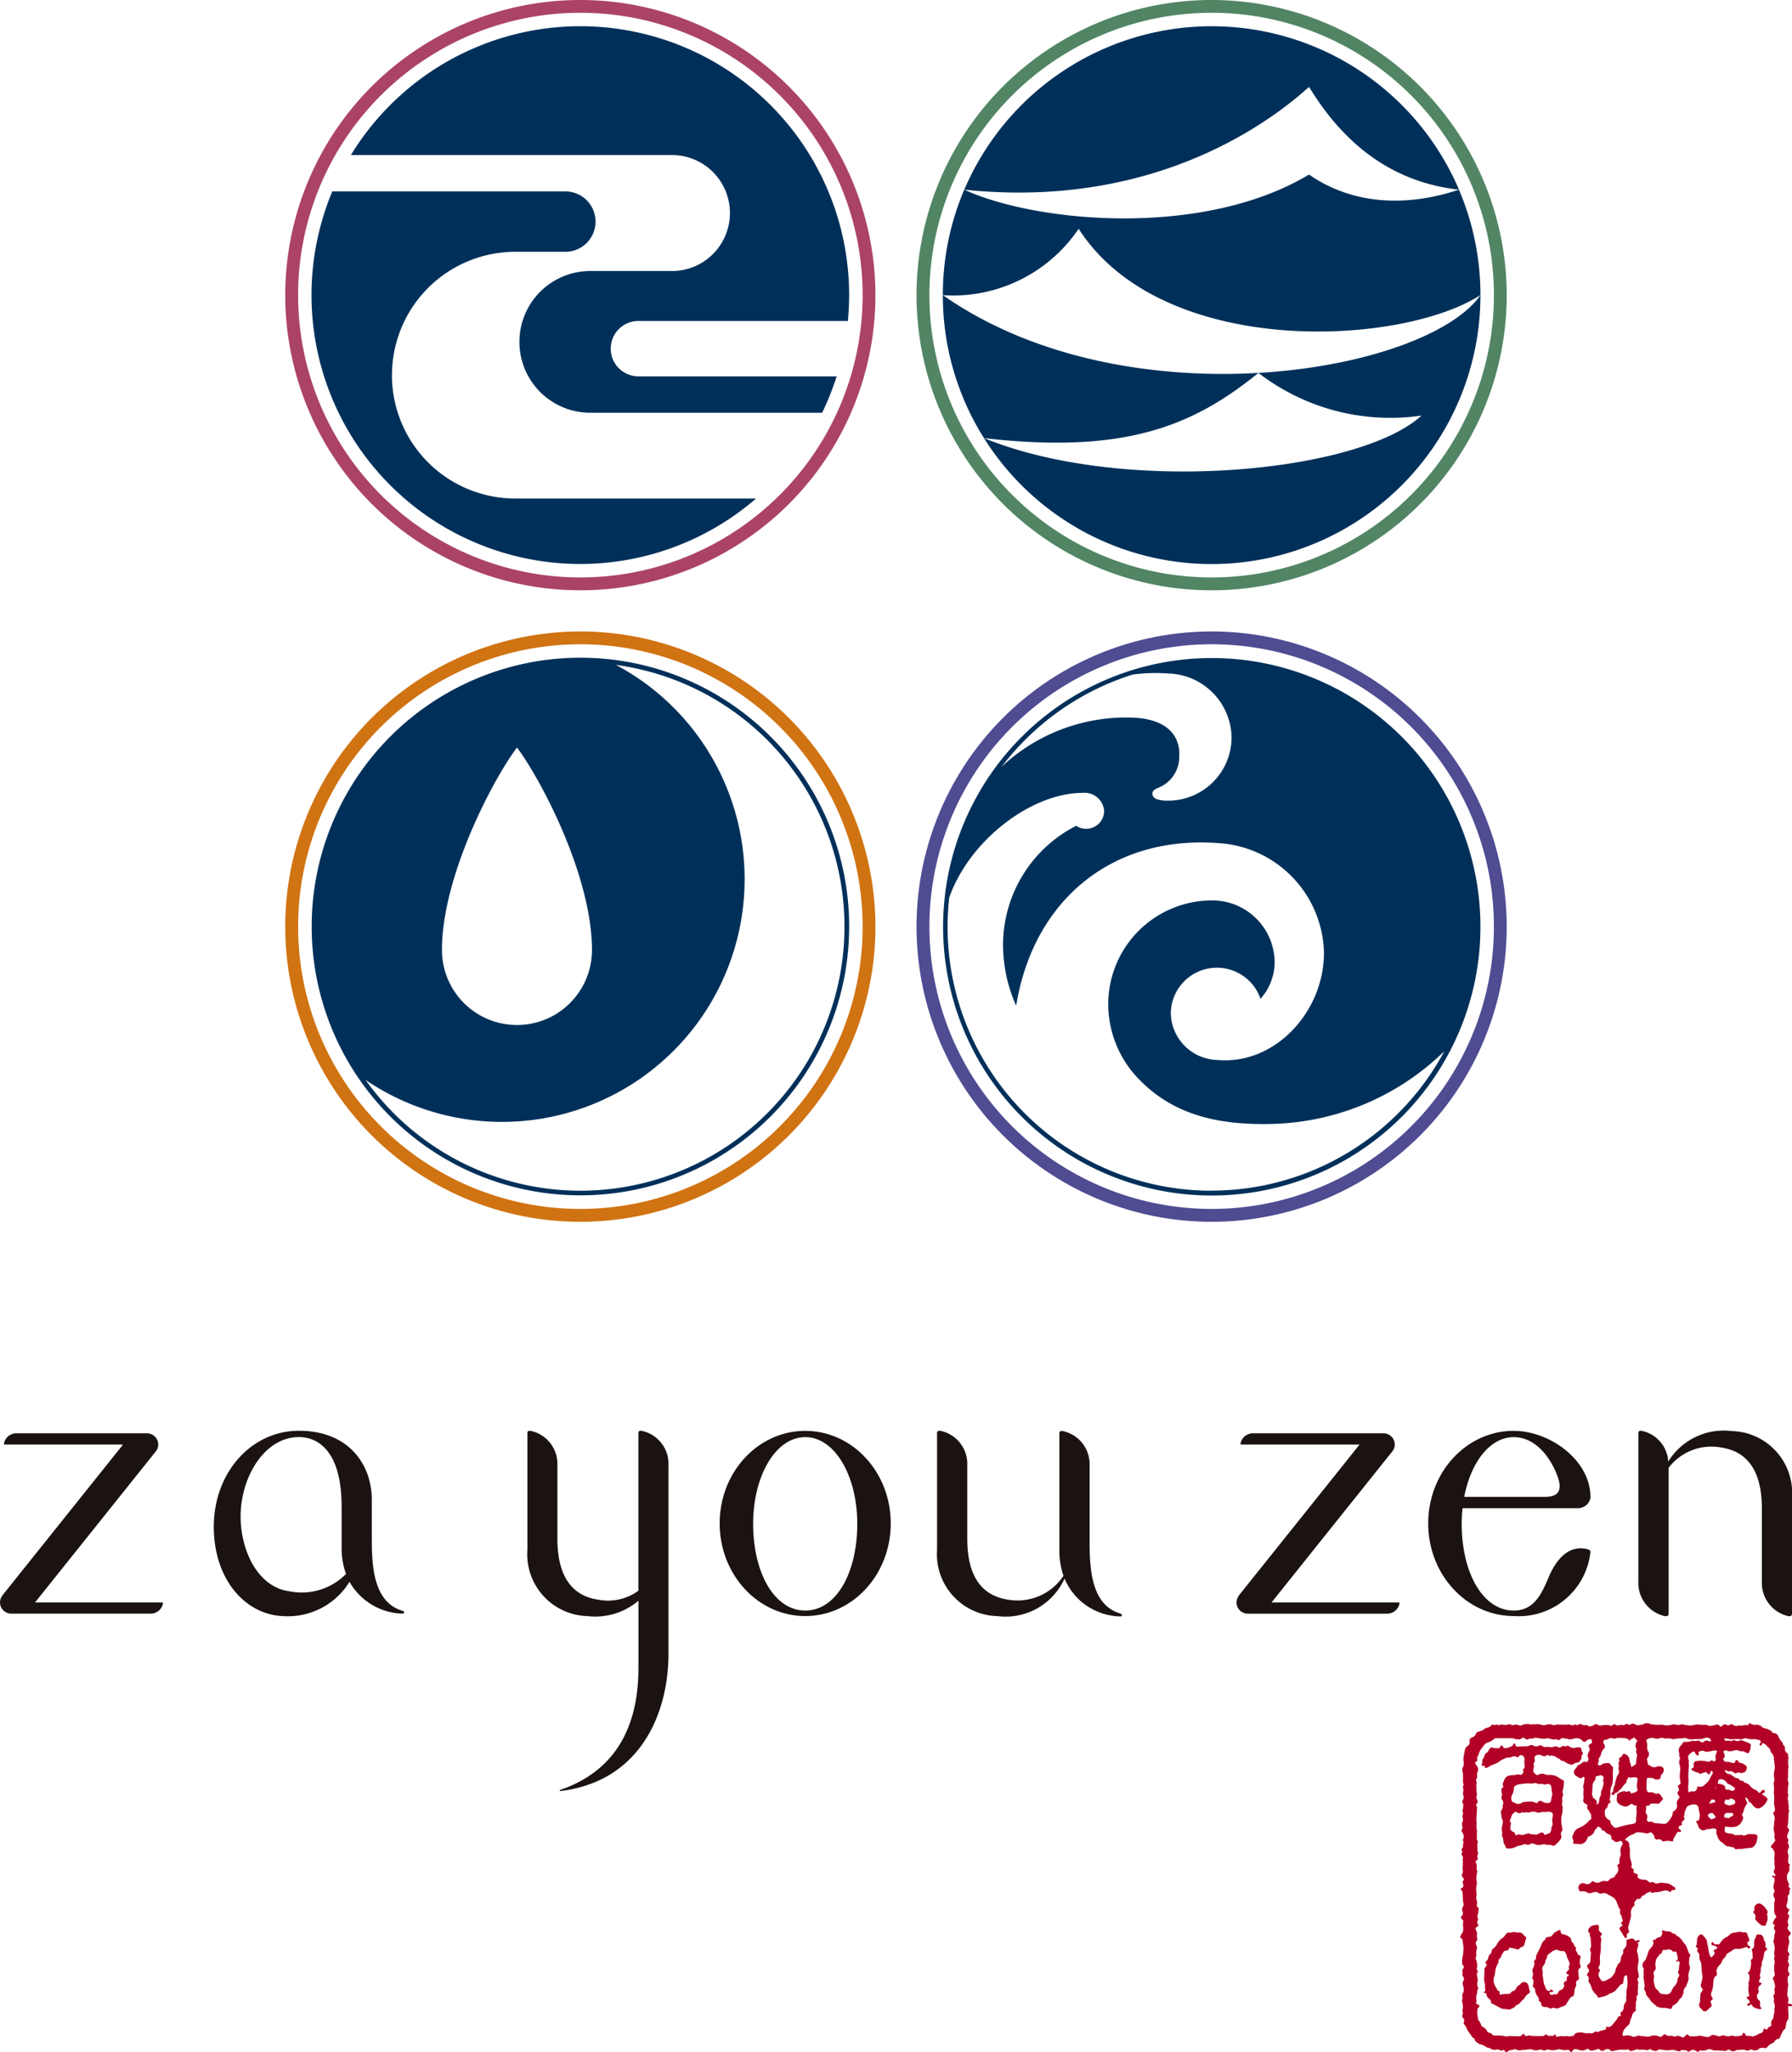
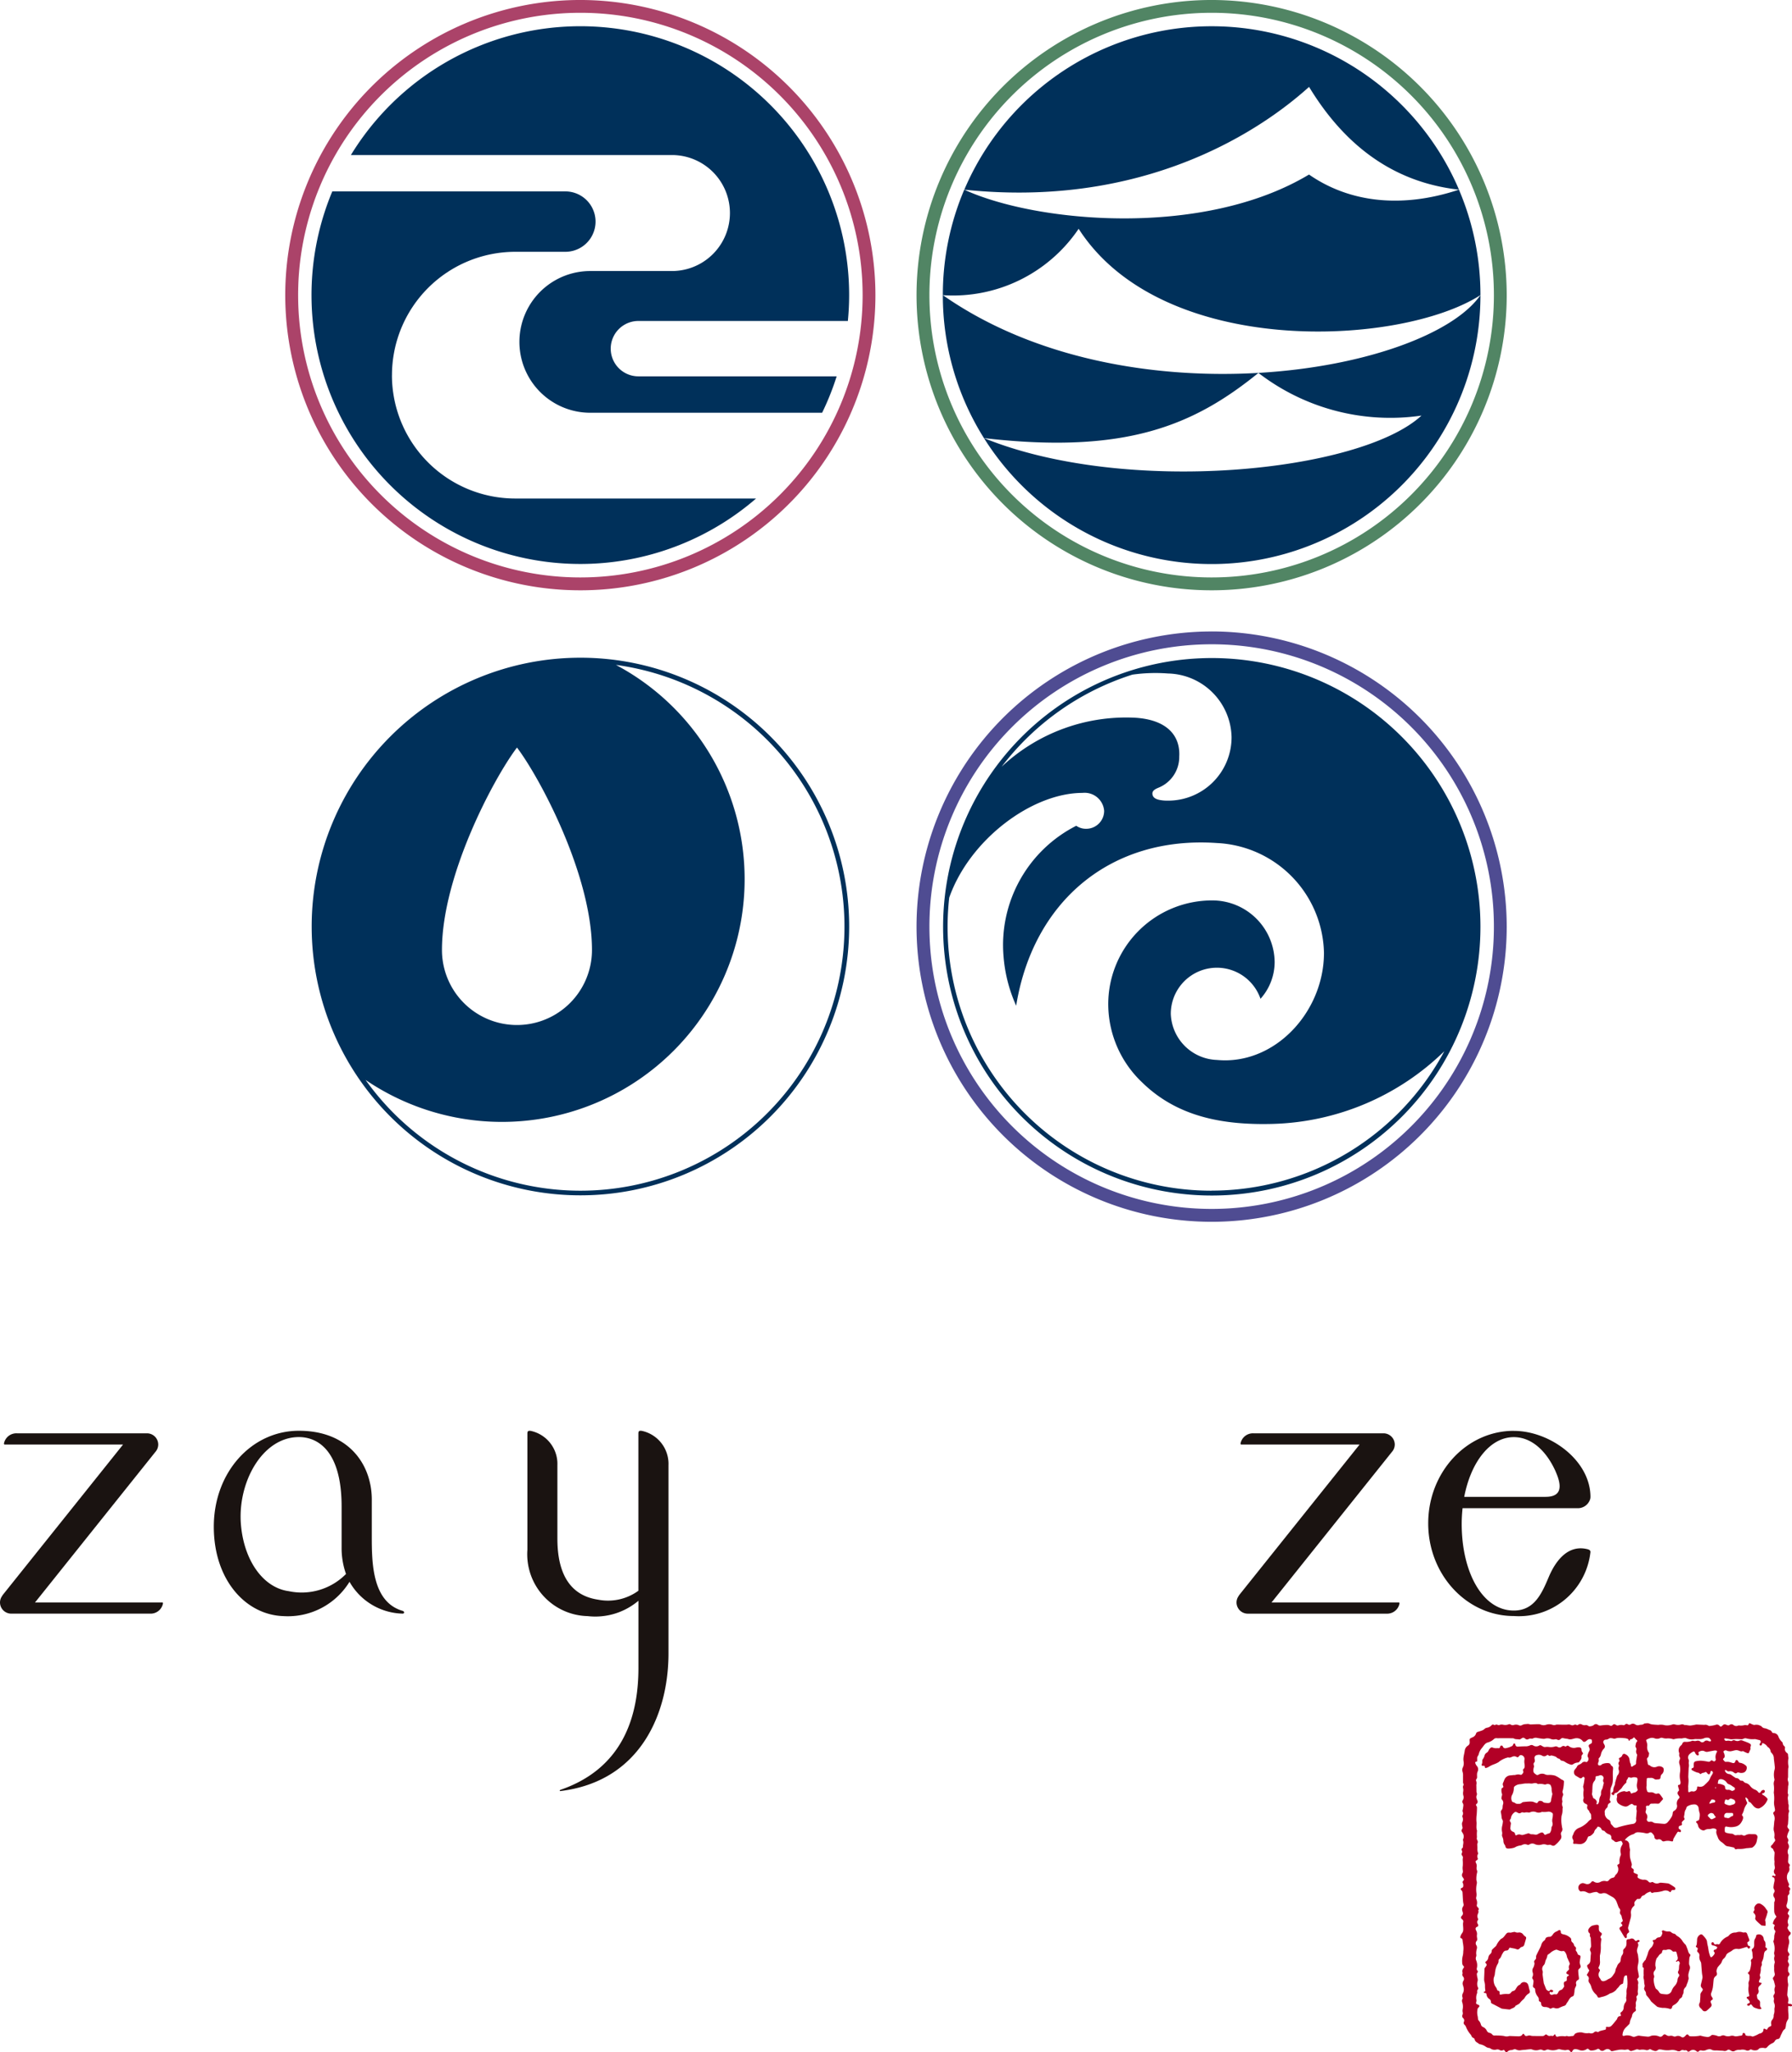
<svg xmlns="http://www.w3.org/2000/svg" id="グループ_751" data-name="グループ 751" width="154" height="176.317" viewBox="0 0 154 176.317">
  <defs>
    <clipPath id="clip-path">
      <rect id="長方形_36" data-name="長方形 36" width="154" height="176.317" fill="none" />
    </clipPath>
  </defs>
  <g id="グループ_11" data-name="グループ 11" transform="translate(0 0)" clip-path="url(#clip-path)">
    <path id="パス_8" data-name="パス 8" d="M49.52,52.7a.109.109,0,0,0,.1.052.183.183,0,0,0,.091-.094.1.1,0,0,0-.084-.139c-.084-.01-.1-.055-.113-.123a.289.289,0,0,0-.026-.074c-.032-.071-.013-.11.055-.152.126-.074.133-.123.078-.259s-.11-.285-.162-.427a.172.172,0,0,0-.194-.123.443.443,0,0,1-.184,0,.785.785,0,0,0-.543,0,.512.512,0,0,1-.123.013.678.678,0,0,0-.531.265.369.369,0,0,1-.113.084,1.349,1.349,0,0,0-.624.547c-.055.12-.113.136-.249.1l-.045-.006c-.136.065-.214.032-.272-.113a.1.1,0,0,0-.175.01.145.145,0,0,0,.113.214.694.694,0,0,1,.265.087c.126.058.129.065.068.184a.193.193,0,0,1-.155.091c-.1.026-.149.116-.081.188.1.1.045.184-.013.265a1.016,1.016,0,0,1-.162.171.086.086,0,0,1-.146-.029,2.694,2.694,0,0,1-.12-.388c-.036-.155-.052-.311-.081-.466a3.236,3.236,0,0,1-.071-.353.572.572,0,0,0-.113-.32,2.23,2.23,0,0,0-.268-.311.164.164,0,0,0-.213-.042.527.527,0,0,0-.269.4c0,.142-.016.285-.029.424a.341.341,0,0,1-.058.142c-.032.052-.026.081.026.113.133.081.142.107.091.236a.148.148,0,0,0,.039.2.331.331,0,0,1,.126.336.767.767,0,0,0,.1.453.414.414,0,0,1,.055.149c.026.275.042.553.068.831.01.1.029.194.042.294a.482.482,0,0,1,0,.152c-.039.184-.081.369-.129.553a.291.291,0,0,0,.052.265c.139.171.139.171.016.356l-.039.052a.383.383,0,0,0-.074.265c-.006.188-.023.375-.036.563a.316.316,0,0,1-.026.071.35.35,0,0,0,.091.466,1.516,1.516,0,0,1,.136.152.258.258,0,0,0,.385.052,4.051,4.051,0,0,0,.3-.272.262.262,0,0,0,.061-.366c-.061-.139-.045-.207.091-.281a.093.093,0,0,0,.045-.142.559.559,0,0,0-.052-.1.369.369,0,0,1-.045-.4,2.548,2.548,0,0,0,.116-.408c.032-.214.042-.427.068-.644a.435.435,0,0,1,.184-.346.231.231,0,0,0,.1-.249c-.01-.052-.023-.1-.042-.178a1.472,1.472,0,0,1,.1-.32,3.321,3.321,0,0,1,.243-.285.835.835,0,0,0,.136-.246.49.49,0,0,1,.129-.21.738.738,0,0,0,.217-.288c.055-.155.194-.223.327-.3a1.34,1.34,0,0,0,.184-.113.585.585,0,0,1,.508-.146.521.521,0,0,0,.188-.01c.162-.042.323-.087.485-.139.081-.029.136-.039.175.058" transform="translate(100.683 114.663)" fill="#b20026" />
    <path id="パス_9" data-name="パス 9" d="M48.024,52.378a.355.355,0,0,0,.006-.107c-.019-.1,0-.233-.087-.33a.283.283,0,0,1-.074-.184.412.412,0,0,0-.482-.375c-.074.013-.162.042-.165.123a.664.664,0,0,1-.12.281.6.6,0,0,0-.049.214c-.006.107,0,.21,0,.317a.5.5,0,0,1-.058.207c-.036.065-.133.1-.149.168s.036.155.049.239c.013.123.016.249.029.375a.177.177,0,0,1-.071.191.174.174,0,0,0-.071.223.173.173,0,0,1,.013.107,2.7,2.7,0,0,1-.11.618.393.393,0,0,1-.107.165c-.084.058-.087.113-.006.175a.193.193,0,0,1,.071.181c0,.061,0,.126,0,.188a.514.514,0,0,1-.055.275.472.472,0,0,0-.023.194,1.013,1.013,0,0,1,.006.22,1.8,1.8,0,0,0,.049.731c.019.113.019.123-.094.149a.3.3,0,0,0-.058.016c-.074.032-.084.087-.026.146a.887.887,0,0,1,.084.071.827.827,0,0,1,.126.175c.045.1.023.133-.084.171a.239.239,0,0,0-.071.032c-.026.029-.061.071-.055.1a.132.132,0,0,0,.087.071.14.14,0,0,0,.165-.068c.045-.071.094-.049.139,0,.029.032.049.071.078.1a.455.455,0,0,0,.139.123,2.963,2.963,0,0,0,.372.126.511.511,0,0,0,.171.01c.084-.01.1-.061.049-.116a.268.268,0,0,1-.084-.226c0-.058-.006-.116,0-.175A.274.274,0,0,0,47.422,57c-.133-.091-.11-.259-.142-.4,0-.016.023-.049.039-.065a.363.363,0,0,0,.1-.391.336.336,0,0,1,.126-.375.367.367,0,0,0,.078-.081,1.04,1.04,0,0,0,.081-.126,1.164,1.164,0,0,0-.142-.039c-.091-.013-.113-.032-.094-.12a.8.8,0,0,1,.071-.191.252.252,0,0,0,.016-.239.242.242,0,0,1-.006-.165,1.368,1.368,0,0,0,.071-.5.467.467,0,0,1,.052-.207.308.308,0,0,0,.032-.214.242.242,0,0,1,.01-.146,1.4,1.4,0,0,0,.162-.556c.026-.165.029-.343.213-.43.019-.006.032-.029.042-.045a.117.117,0,0,0-.042-.184.1.1,0,0,1-.065-.149" transform="translate(103.699 114.816)" fill="#b20026" />
-     <path id="パス_10" data-name="パス 10" d="M47.752,51.493a.1.1,0,0,1,.006-.061.274.274,0,0,0-.061-.356c-.019-.016-.026-.045-.042-.068a1.123,1.123,0,0,0-.472-.421.3.3,0,0,0-.314.023.536.536,0,0,0-.22.33.085.085,0,0,0,.006.049.219.219,0,0,1-.036.22.13.13,0,0,0,.006.188.358.358,0,0,1,.11.411v.016l-.013.006a.534.534,0,0,0,.061.152,2.641,2.641,0,0,0,.233.233c.052.049.107.1.162.142.036.032.065.081.1.087a2.459,2.459,0,0,0,.311.032.048.048,0,0,0,.039-.026c.049-.168.133-.323.165-.5l-.006-.029a1.134,1.134,0,0,0-.039-.43" transform="translate(104.104 112.981)" fill="#b20026" />
+     <path id="パス_10" data-name="パス 10" d="M47.752,51.493a.1.1,0,0,1,.006-.061.274.274,0,0,0-.061-.356c-.019-.016-.026-.045-.042-.068a1.123,1.123,0,0,0-.472-.421.3.3,0,0,0-.314.023.536.536,0,0,0-.22.33.085.085,0,0,0,.006.049.219.219,0,0,1-.036.22.13.13,0,0,0,.006.188.358.358,0,0,1,.11.411v.016l-.013.006a.534.534,0,0,0,.061.152,2.641,2.641,0,0,0,.233.233c.052.049.107.1.162.142.036.032.065.081.1.087a2.459,2.459,0,0,0,.311.032.048.048,0,0,0,.039-.026l-.006-.029a1.134,1.134,0,0,0-.039-.43" transform="translate(104.104 112.981)" fill="#b20026" />
    <path id="パス_11" data-name="パス 11" d="M31.387,17.469h-.01a23.095,23.095,0,1,0,.01,0m-5.457,7.718c1.954,2.572,6.444,10.95,6.444,17.394a6.445,6.445,0,1,1-12.891,0c0-6.444,4.493-14.822,6.447-17.394m5.447,38.074a22.677,22.677,0,0,1-18.458-9.517A20.853,20.853,0,1,0,34.434,18.087a22.69,22.69,0,0,1-3.057,45.174" transform="translate(18.498 39.039)" fill="#00305a" />
    <path id="パス_12" data-name="パス 12" d="M55.246,5.906c3.429,5.648,7.886,8.278,12.884,8.831a23.11,23.11,0,0,0-42.512,0C42.565,16.513,52.6,8.29,55.246,5.906" transform="translate(57.252 1.559)" fill="#00305a" />
    <path id="パス_13" data-name="パス 13" d="M67.23,69.917a.216.216,0,0,0-.126-.039c-.146,0-.175-.023-.146-.159a.739.739,0,0,0-.042-.479.315.315,0,0,1-.032-.152c.016-.217.032-.43.052-.644a.76.76,0,0,0,.023-.278,2.114,2.114,0,0,1-.045-.469.279.279,0,0,1,.078-.214.186.186,0,0,0,.016-.294A.231.231,0,0,1,66.955,67c.006-.045-.006-.094,0-.139a.355.355,0,0,1,.029-.168.308.308,0,0,0,0-.343.246.246,0,0,1-.016-.265.326.326,0,0,0,.006-.168.148.148,0,0,1,.026-.146c.1-.133.094-.136.006-.278a.354.354,0,0,1-.084-.249c.029-.149.052-.3.087-.446a.758.758,0,0,0,0-.479.283.283,0,0,1,.081-.343.232.232,0,0,0,.055-.058c.042-.065.052-.171-.006-.2-.107-.061-.136-.168-.2-.259a.161.161,0,0,1-.01-.2.28.28,0,0,0,.023-.272.51.51,0,0,1,0-.34c.023-.065.039-.129.061-.194a.185.185,0,0,0-.039-.243.13.13,0,0,1-.032-.171,1.36,1.36,0,0,1,.084-.168c.055-.087.061-.1-.029-.142a.287.287,0,0,1-.171-.349c.006-.052.036-.1.045-.149a2.778,2.778,0,0,0,.049-.278,1.438,1.438,0,0,0,0-.236.241.241,0,0,1,.078-.214.2.2,0,0,0,.061-.213.266.266,0,0,1,.032-.162c.065-.129.065-.159-.045-.256-.045-.042-.078-.078-.042-.133a.215.215,0,0,0-.013-.239,1.624,1.624,0,0,1-.084-.22.753.753,0,0,1,.068-.692.46.46,0,0,0,.081-.4.187.187,0,0,1,.023-.136.146.146,0,0,0-.036-.194.274.274,0,0,1-.087-.243c.013-.159.019-.314.026-.472a.2.2,0,0,0-.016-.107.542.542,0,0,1,.01-.469.439.439,0,0,0-.013-.437.214.214,0,0,1-.01-.2.276.276,0,0,0-.032-.269.289.289,0,0,1-.052-.162,1.634,1.634,0,0,1,.12-.388c.078-.152.087-.171-.026-.307a.245.245,0,0,1-.042-.278.486.486,0,0,0,.032-.181c.013-.162.023-.327.029-.488,0-.052-.006-.1-.006-.155a1.411,1.411,0,0,1,.016-.168c.013-.094.074-.2.039-.272-.087-.194.039-.4-.068-.586l.006-.045-.016-.217a1.169,1.169,0,0,1-.023-.278c.023-.113.071-.22,0-.333-.013-.019,0-.052,0-.078,0-.146.013-.294.023-.44a.52.52,0,0,1,.01-.142.662.662,0,0,0-.01-.388.481.481,0,0,1-.01-.294.54.54,0,0,0,.01-.126c0-.2,0-.4.006-.6,0-.1.049-.207.023-.3a1.889,1.889,0,0,1,0-.647c0-.094-.029-.188-.029-.281a.213.213,0,0,0-.11-.194.429.429,0,0,1-.168-.349.193.193,0,0,0-.045-.223.366.366,0,0,1-.136-.256.18.18,0,0,0-.061-.107,1.211,1.211,0,0,1-.314-.472.436.436,0,0,0-.4-.288.156.156,0,0,1-.155-.091.319.319,0,0,0-.239-.184c-.039-.013-.081-.042-.126-.061a1.6,1.6,0,0,0-.22-.074.411.411,0,0,1-.3-.155.226.226,0,0,0-.12-.071.682.682,0,0,0-.472-.068.24.24,0,0,1-.139-.019,1.563,1.563,0,0,1-.2-.087c-.123-.058-.133-.058-.191.065a.115.115,0,0,1-.152.071.6.6,0,0,0-.2-.01,1.191,1.191,0,0,1-.466.029.132.132,0,0,0-.078.013.383.383,0,0,1-.411-.058.246.246,0,0,0-.323,0,.2.2,0,0,1-.21.013l-.116-.045a.212.212,0,0,0-.236.042L61.284,46c-.1.084-.129.087-.223-.01a.277.277,0,0,0-.346-.074,2.912,2.912,0,0,1-.524.091c-.029.006-.074-.026-.113-.042a.437.437,0,0,0-.3-.058.228.228,0,0,1-.094,0c-.194-.006-.395-.016-.592-.026l-.061.006a3.385,3.385,0,0,1-.463.081c-.171.01-.333-.055-.511-.042-.013,0-.026-.01-.042-.019a.313.313,0,0,0-.252-.029.929.929,0,0,1-.563-.01.365.365,0,0,0-.21.019,1.352,1.352,0,0,1-.621.058,1.21,1.21,0,0,0-.56-.032h-.026c-.133-.01-.265-.013-.4-.029a.96.96,0,0,1-.32-.068c-.155-.081-.307-.023-.463-.026-.116.136-.285.094-.427.133a.388.388,0,0,1-.346-.045.347.347,0,0,0-.388-.016.22.22,0,0,1-.249.006.177.177,0,0,0-.252.026.16.16,0,0,1-.139.045.8.8,0,0,0-.437.019.2.2,0,0,1-.175-.029c-.175-.107-.188-.107-.346.029a.144.144,0,0,1-.159.026.709.709,0,0,0-.256-.065,4.607,4.607,0,0,0-.563.045.348.348,0,0,1-.243-.045.254.254,0,0,0-.378.023.681.681,0,0,1-.314.094c-.074.019-.123-.026-.188-.065a.275.275,0,0,0-.178-.039.483.483,0,0,1-.333-.052.269.269,0,0,0-.311.023.11.11,0,0,1-.146.016.221.221,0,0,0-.223,0,.281.281,0,0,1-.259,0,.473.473,0,0,0-.3-.029c-.123.01-.243.006-.359.006-.191,0-.378-.01-.563-.01a.235.235,0,0,0-.078.023.4.4,0,0,1-.275,0,.852.852,0,0,0-.524-.016.653.653,0,0,1-.511-.01.418.418,0,0,0-.184-.029c-.223,0-.456.013-.686.023l-.013,0a.6.6,0,0,0-.353-.029.724.724,0,0,0-.362.087.282.282,0,0,1-.259.013.533.533,0,0,0-.149-.049.643.643,0,0,0-.262.013.3.3,0,0,1-.285-.019.191.191,0,0,0-.194-.026.783.783,0,0,1-.479.029.539.539,0,0,0-.278.016.189.189,0,0,1-.181,0,.2.2,0,0,0-.2,0,.14.14,0,0,1-.113.006c-.094-.065-.155-.029-.223.039a.633.633,0,0,1-.369.2.428.428,0,0,0-.233.113.57.57,0,0,1-.159.107c-.126.052-.262.091-.4.136a.2.2,0,0,0-.152.126.516.516,0,0,1-.317.346c-.288.126-.243.123-.236.408a.312.312,0,0,1-.146.3.6.6,0,0,0-.281.44c-.023.188-.078.369-.1.556a1.128,1.128,0,0,0,0,.346.893.893,0,0,1-.042.495.52.52,0,0,0-.049.4.973.973,0,0,1,.045.372c0,.181,0,.366,0,.547a.247.247,0,0,0,.026.107.169.169,0,0,1-.006.178.286.286,0,0,0-.023.178.749.749,0,0,1,.013.359.754.754,0,0,0,.016.307.475.475,0,0,1-.042.4.229.229,0,0,0-.006.262.307.307,0,0,1,.052.175,3.324,3.324,0,0,1-.058.4.232.232,0,0,0,0,.168.31.31,0,0,1-.01.291c-.016.042-.036.11-.013.146a.549.549,0,0,1-.019.472.349.349,0,0,0-.023.139,1.294,1.294,0,0,0,.042.249.218.218,0,0,1-.042.207.2.2,0,0,0,0,.223.508.508,0,0,1,.049.078.54.54,0,0,1,.061.527.182.182,0,0,0-.013.136c.068.191-.023.375-.013.563,0,.032-.032.068-.058.094a.147.147,0,0,0-.032.2.237.237,0,0,1,0,.214.2.2,0,0,0,.032.233.263.263,0,0,1,.045.239.971.971,0,0,0,0,.217,3.434,3.434,0,0,1,0,.408,1.243,1.243,0,0,0,.006.424.368.368,0,0,1-.023.2.3.3,0,0,0,.023.375c.016.026.032.052.049.081.065.1.068.116-.016.207-.052.061-.084.126-.032.2a.451.451,0,0,1,.036.243.151.151,0,0,1-.1.159c-.149.068-.155.11-.049.23a.277.277,0,0,1,.081.142c.019.22.023.44.039.66a2.2,2.2,0,0,0,.042.327.271.271,0,0,1-.032.252.446.446,0,0,0-.052.408c.013.042.026.081.036.123a.27.27,0,0,1-.068.246c-.126.12-.126.22.013.33a.221.221,0,0,1,.084.246.63.63,0,0,0-.016.171c0,.149.026.294.019.44a.508.508,0,0,1-.116.349.822.822,0,0,0-.126.268.107.107,0,0,0,.074.152c.094.029.1.1.113.184a2.8,2.8,0,0,0,.039.281c.01.045.01.091.019.139a1.825,1.825,0,0,1,0,.514,1.588,1.588,0,0,1-.042.375,1.77,1.77,0,0,0-.049.624.371.371,0,0,0,.094.246c.081.087.078.1.013.2a.425.425,0,0,0-.081.385.093.093,0,0,1,0,.078.274.274,0,0,0,.049.265.283.283,0,0,1,.039.34.443.443,0,0,0-.042.421c.013.045.026.091.036.139a.722.722,0,0,1-.055.537.437.437,0,0,0-.023.366.138.138,0,0,1-.006.113.316.316,0,0,0-.023.285,1.184,1.184,0,0,1,.039.592.667.667,0,0,0,0,.265.329.329,0,0,1-.019.23.237.237,0,0,0,.058.278.263.263,0,0,1,.068.314.219.219,0,0,0,.068.268.63.63,0,0,1,.091.126,2.383,2.383,0,0,0,.433.721.255.255,0,0,1,.052.1.311.311,0,0,0,.159.168c.045.026.11.061.113.1.029.188.159.269.3.349.019.01.029.032.045.042a.457.457,0,0,0,.129.058,1.264,1.264,0,0,1,.463.191.651.651,0,0,0,.333.129.163.163,0,0,1,.084.036.611.611,0,0,0,.511.1.37.37,0,0,1,.275.029.3.3,0,0,0,.314.016c.052-.029.091-.006.123.036a.672.672,0,0,0,.055.078.129.129,0,0,0,.194.019.487.487,0,0,1,.346-.136.529.529,0,0,0,.178-.052.264.264,0,0,1,.21,0,.641.641,0,0,0,.4.065,3.377,3.377,0,0,1,.372-.036c.142-.016.281-.036.421-.045a.388.388,0,0,1,.184.016.886.886,0,0,0,.618.029.36.36,0,0,1,.272.013.3.3,0,0,0,.317,0,.32.32,0,0,1,.256-.019,1.218,1.218,0,0,0,.705-.013.416.416,0,0,1,.259-.016,2.112,2.112,0,0,0,.323.058.5.5,0,0,0,.184,0c.136-.032.252-.039.343.1.061.1.149.087.194-.019a.261.261,0,0,1,.262-.162.974.974,0,0,1,.288.061.709.709,0,0,0,.676-.061.122.122,0,0,1,.181.019.282.282,0,0,0,.239.1,1.151,1.151,0,0,0,.463-.107.166.166,0,0,1,.236.032.28.28,0,0,0,.385.049c.036-.019.078-.039.113-.055a.344.344,0,0,1,.437.078c.029.029.071.065.1.061.123-.016.246-.049.369-.074.074-.013.155-.026.23-.042a1.628,1.628,0,0,1,.485,0,.923.923,0,0,0,.184-.023c.078-.01.162-.029.223.039a.231.231,0,0,0,.272.061,2.639,2.639,0,0,0,.256-.078.335.335,0,0,1,.3-.016.172.172,0,0,0,.12.013,1.125,1.125,0,0,1,.5.023.33.33,0,0,0,.259-.042.151.151,0,0,1,.184,0,1.087,1.087,0,0,0,.249.1.311.311,0,0,0,.336-.065.216.216,0,0,1,.129-.045.933.933,0,0,1,.233.023,2.1,2.1,0,0,0,.738.029,1.049,1.049,0,0,1,.511.058.526.526,0,0,0,.133.042c.061,0,.146.01.181-.026A.277.277,0,0,1,58,73.87a.418.418,0,0,0,.11,0,.189.189,0,0,1,.194.078c.042.061.1.052.155.023a.633.633,0,0,0,.091-.061.433.433,0,0,1,.514.026c.1.084.142.091.246,0a.2.2,0,0,1,.2-.052.608.608,0,0,0,.385-.026.857.857,0,0,1,.194-.065.462.462,0,0,1,.259.01c.191.123.4.065.6.087.152.019.3.006.456.029a.386.386,0,0,0,.314-.052.191.191,0,0,1,.246-.01c.029.019.068.032.1.052a.285.285,0,0,0,.314.013.733.733,0,0,1,.427-.084.206.206,0,0,0,.078-.01.8.8,0,0,1,.463.045.3.3,0,0,0,.323-.042c.029-.026.1-.045.123-.029a.633.633,0,0,0,.382.071.325.325,0,0,0,.243-.1c.032-.032.071-.081.113-.084a1,1,0,0,1,.369-.016.232.232,0,0,0,.268-.084,1.188,1.188,0,0,1,.44-.327.445.445,0,0,0,.2-.171.333.333,0,0,1,.256-.184.223.223,0,0,0,.188-.129c.042-.091.071-.184.116-.272.087-.158.133-.346.3-.45a.153.153,0,0,0,.055-.094,1.609,1.609,0,0,0,.045-.217,1,1,0,0,1,.175-.514.292.292,0,0,0,.042-.178,1.562,1.562,0,0,0,0-.246c0-.065-.006-.126-.013-.191l-.01-.188c0-.078.006-.155,0-.23-.013-.126.016-.155.133-.116.019.006.032.019.045.016.049-.007.113,0,.139-.036.045-.052.006-.113-.039-.149M60.938,50.806c.01-.223.165-.252.362-.214a.716.716,0,0,1,.395.294.337.337,0,0,0,.188.133.906.906,0,0,1,.194.1c.071.045.139.1.21.142.055.032.107.068.1.142a.156.156,0,0,1-.11.142l-.123.045a.725.725,0,0,1-.116-.045.43.43,0,0,0-.272-.052c-.133.01-.223-.058-.223-.184,0-.149-.074-.207-.21-.249a.934.934,0,0,0-.349-.081c-.058.006-.081-.032-.058-.094l.013-.078m1.012,2.025a.953.953,0,0,1-.382-.113.122.122,0,0,1-.074-.168.928.928,0,0,0,.023-.091c.042-.152.058-.162.2-.107a.146.146,0,0,0,.175-.036.181.181,0,0,1,.239-.045.56.56,0,0,0,.1.036.249.249,0,0,1,.181.233c.013.107-.068.165-.146.2a2.772,2.772,0,0,1-.32.091m.285.754c.016.107-.006.146-.1.178a.368.368,0,0,0-.142.071.266.266,0,0,1-.285.074c-.032-.006-.065-.013-.1-.016-.126-.016-.149-.045-.139-.171a.242.242,0,0,1,.269-.243H61.9v0c.061,0,.126,0,.191,0,.1,0,.129.023.142.107m-1.5-5.47c.136.026.146.052.081.175a.805.805,0,0,0-.084.534.173.173,0,0,1-.032.171c-.068.065-.11.071-.2.016-.113-.071-.116-.078-.217.013a.243.243,0,0,1-.233.045,4.567,4.567,0,0,0-.56-.078,1.852,1.852,0,0,0-.421.039c-.152.019-.214.1-.223.259a1.307,1.307,0,0,0,0,.159c.006.091-.01.159-.123.184a.092.092,0,0,0-.019.171A2.165,2.165,0,0,0,59.12,50c.1.029.2.023.259.123a.1.1,0,0,0,.091,0,.326.326,0,0,1,.226-.094c.071-.01.142-.081.2-.065s.1.1.152.149c.087.078.159.061.207-.049.019-.045.026-.091.042-.136.023-.071.049-.081.11-.042a.142.142,0,0,1,.068.2c-.039.091-.1.171-.152.259-.032.058-.052.12-.084.181a.858.858,0,0,1-.11.2,4.718,4.718,0,0,1-.336.336.53.53,0,0,1-.518.155c-.116-.029-.139-.006-.142.113a.31.31,0,0,1-.378.3.293.293,0,0,0-.226.036c-.107.065-.152.039-.155-.087,0-.11,0-.223,0-.333h-.01c.013-.162.029-.323.036-.485a2.348,2.348,0,0,0-.016-.3c0-.036-.006-.071-.006-.11l.029-.676c0-.061.013-.123.023-.188a.761.761,0,0,0,0-.171.6.6,0,0,1,0-.262.306.306,0,0,0-.029-.168.386.386,0,0,1,.078-.45,1.034,1.034,0,0,1,.294-.21c.087-.049.129-.029.181.058a.6.6,0,0,0,.061.129.47.47,0,0,0,.133.12.128.128,0,0,0,.113-.019.135.135,0,0,0,.013-.113c-.042-.136-.045-.136.078-.2a.453.453,0,0,1,.453-.006.361.361,0,0,0,.265.026c.181-.036.359-.071.54-.1a.314.314,0,0,1,.123,0m-.388,5.36c.107.023.2.032.249.149a.576.576,0,0,0,.11.146c.032.039.049.074,0,.1a1.812,1.812,0,0,1-.236.123.16.16,0,0,1-.2-.036c-.058-.061-.116-.12-.171-.178a.1.1,0,0,1-.019-.142.488.488,0,0,1,.272-.165m-.168-.812a.344.344,0,0,1,.029-.081c.036-.065.087-.126.123-.194s.065-.087.2-.055.155.065.158.175c-.019.019-.052.078-.087.078a.991.991,0,0,0-.333.084c-.023.01-.058,0-.087-.006m.534-1.287c-.013-.013-.045-.026-.042-.039a.553.553,0,0,1,.036-.087l.039.032-.032.094M54.724,53.3a.553.553,0,0,0,.023-.291c-.029-.107.039-.168.152-.149a.115.115,0,0,0,.146-.065.209.209,0,0,1,.236-.113,3.07,3.07,0,0,1,.456,0,.23.23,0,0,0,.226-.11c.074-.087.155-.168.226-.259a.074.074,0,0,0,.006-.081c-.078-.116-.162-.233-.249-.343a.188.188,0,0,0-.223-.074.3.3,0,0,1-.259-.032.527.527,0,0,0-.333-.078.831.831,0,0,1-.126,0c-.116-.013-.155-.042-.178-.158a.735.735,0,0,1-.032-.417c.01-.023,0-.052,0-.078V50.8l.013-.188c0-.116.026-.139.142-.142.049,0,.1,0,.159,0a.464.464,0,0,1,.362.1.306.306,0,0,0,.162.036c.049,0,.094-.01.142-.01.149-.006.21-.042.22-.188a.366.366,0,0,1,.149-.291.5.5,0,0,0,.1-.482l-.026-.039a.52.52,0,0,0-.511-.1.565.565,0,0,1-.579-.052c-.029-.016-.045-.055-.074-.058-.155-.019-.159-.136-.171-.252-.016-.094-.045-.184-.058-.278a.141.141,0,0,1,.039-.107c.136-.1.12-.249.146-.385.01-.019-.013-.049-.026-.071a.79.79,0,0,1-.133-.579.833.833,0,0,0-.065-.369c-.039-.136-.049-.136.084-.2a1.234,1.234,0,0,1,.217-.091.582.582,0,0,1,.385.01.594.594,0,0,0,.492-.019.287.287,0,0,1,.213-.01.892.892,0,0,0,.356.045,1.32,1.32,0,0,1,.514.055.188.188,0,0,0,.126,0,1.915,1.915,0,0,1,.608-.055c.081-.006.165-.029.246-.036a.4.4,0,0,1,.165.01,1.09,1.09,0,0,0,.721.084,1.208,1.208,0,0,1,.217,0l.188,0,.016,0a1,1,0,0,0,.459-.1.8.8,0,0,1,.33-.013c.055,0,.2.162.207.22a.066.066,0,0,1-.071.084.421.421,0,0,1-.165-.036.289.289,0,0,0-.336.042.244.244,0,0,1-.353,0,.351.351,0,0,0-.317-.052.528.528,0,0,1-.275,0,.182.182,0,0,0-.11,0,1.325,1.325,0,0,1-.6.087.221.221,0,0,0-.239.162.32.32,0,0,1-.1.139.549.549,0,0,0-.178.621.24.24,0,0,1,.019.123.359.359,0,0,0,.039.272.22.22,0,0,1,0,.21.516.516,0,0,0-.016.411,1.622,1.622,0,0,1,.042.673,1.894,1.894,0,0,0,.026.75.594.594,0,0,1,.016.171c-.01.087-.039.165-.149.171-.065,0-.078.045-.065.1.023.091.045.184.071.275a.142.142,0,0,1-.032.158.219.219,0,0,0-.029.314l.068.107a.146.146,0,0,1-.016.223.586.586,0,0,0-.149.569.461.461,0,0,1-.223.463.234.234,0,0,0-.146.2.778.778,0,0,1-.162.437,2.465,2.465,0,0,1-.3.385.376.376,0,0,1-.285.113c-.133-.006-.268-.019-.4-.032-.11-.01-.22-.013-.33-.029a.4.4,0,0,1-.188-.055.38.38,0,0,0-.314-.065.2.2,0,0,1-.239-.259.425.425,0,0,0-.074-.456.227.227,0,0,1-.023-.226m-4.082-4.147a.431.431,0,0,0,.029-.291.122.122,0,0,1,.039-.1.586.586,0,0,0,.152-.281.983.983,0,0,1,.268-.527.249.249,0,0,0,.052-.294,1.16,1.16,0,0,0-.081-.152.21.21,0,0,1,.171-.32.487.487,0,0,0,.294-.1.314.314,0,0,1,.178-.032.716.716,0,0,1,.184.036.294.294,0,0,0,.217-.013.868.868,0,0,1,.243-.042,3.458,3.458,0,0,1,.45.019.927.927,0,0,1,.246.039c.084.019.159.055.175.159.013.058.061.045.074,0,.026-.084.087-.1.165-.113a.281.281,0,0,0,.136-.091c.068-.071.084-.071.146,0a.866.866,0,0,0,.159.168c.055.045.078.091.023.142-.1.1-.091.233-.126.353a.2.2,0,0,0,.036.146.252.252,0,0,1,.036.223.426.426,0,0,0,.045.349c.016.026.036.065.026.087a3.16,3.16,0,0,0-.052.33,1.253,1.253,0,0,0-.039.327.171.171,0,0,1-.123.194,1.1,1.1,0,0,0-.171.11c-.081.055-.139.039-.142-.052a.617.617,0,0,0-.074-.252.487.487,0,0,1-.029-.123c-.01-.061-.023-.123-.029-.184a.575.575,0,0,0-.343-.421.171.171,0,0,0-.272.078.327.327,0,0,1-.214.213c-.081.029-.1.078-.055.162a.16.16,0,0,1-.013.191.223.223,0,0,0-.013.265.216.216,0,0,1-.006.149.4.4,0,0,0-.013.259.453.453,0,0,1-.091.479.444.444,0,0,0-.078.188c-.042.123-.078.249-.113.375a.31.31,0,0,0-.023.091.552.552,0,0,1-.071.281.977.977,0,0,0-.087.362.189.189,0,0,1-.094.181.1.1,0,0,0-.052.133.223.223,0,0,0,.1.087c.061.026.126.006.136-.065.013-.087.061-.11.139-.116a.416.416,0,0,0,.233-.158,1.75,1.75,0,0,1,.159-.149.788.788,0,0,0,.123-.133,1.56,1.56,0,0,1,.346-.411.136.136,0,0,0,.045-.091c-.032-.159.126-.239.142-.375a.133.133,0,0,1,.107-.023.289.289,0,0,0,.272.01.619.619,0,0,1,.327.013c.068.006.107.084.1.191a1.991,1.991,0,0,1-.042.311.887.887,0,0,0,.042.495.124.124,0,0,1-.036.155.407.407,0,0,1-.252.142.55.55,0,0,0-.165.055c-.091.039-.094.039-.139-.052-.065-.142-.087-.152-.23-.107a.271.271,0,0,1-.239,0,.139.139,0,0,0-.078-.019,1.114,1.114,0,0,0-.54.2.19.19,0,0,0-.081.22.173.173,0,0,1,0,.107.529.529,0,0,0,.023.4.246.246,0,0,0,.091.123,1.261,1.261,0,0,0,.518.259.419.419,0,0,0,.346-.065,1.473,1.473,0,0,1,.217-.129.138.138,0,0,1,.175.029.277.277,0,0,0,.226.084c.087,0,.11.026.087.107a.507.507,0,0,0,0,.294.233.233,0,0,1,.01.094c-.016.188-.032.375-.052.563a.551.551,0,0,0,0,.126.318.318,0,0,1-.275.4,8.623,8.623,0,0,0-1.365.32.285.285,0,0,1-.333-.1.853.853,0,0,0-.113-.129.312.312,0,0,1-.11-.2.3.3,0,0,0-.191-.265.66.66,0,0,1-.3-.427.519.519,0,0,1,0-.126.364.364,0,0,1,.045-.3.527.527,0,0,1,.091-.123.236.236,0,0,0,.107-.184.3.3,0,0,1,.171-.262c.094-.045.1-.1.045-.178a.176.176,0,0,1-.039-.171,2.333,2.333,0,0,0,.058-.543,1,1,0,0,1,.094-.55,1.338,1.338,0,0,0,.1-.362,2.94,2.94,0,0,0,.016-.45,4.1,4.1,0,0,1,.013-.6c.01-.139.029-.259-.123-.34a.305.305,0,0,1-.091-.123c-.032-.071-.087-.087-.159-.107a1.122,1.122,0,0,0-.537.078c-.032.006-.058.039-.087.065a.22.22,0,0,1-.191.052.1.1,0,0,1-.1-.1.519.519,0,0,1,.013-.142m-.521,2.6a.7.7,0,0,0,.013-.184c.032-.288-.029-.592.188-.841a.41.41,0,0,0,.091-.281c0-.11.019-.116.126-.133a.806.806,0,0,0,.2-.052.26.26,0,0,1,.372.236v.032a.3.3,0,0,0,.016.353c.013.016-.013.068-.023.1-.016.084-.039.171-.061.256a.733.733,0,0,1-.061.191.574.574,0,0,0-.094.375.433.433,0,0,1-.068.249.856.856,0,0,0-.087.346.555.555,0,0,1-.081.268.142.142,0,0,1-.068.061.079.079,0,0,1-.071-.006.078.078,0,0,1-.019-.068.21.21,0,0,0-.01-.236c-.055-.065-.094-.139-.181-.171a.17.17,0,0,1-.113-.139,1.341,1.341,0,0,0-.055-.146.3.3,0,0,1-.01-.214m15.789,10.7c-.019.029-.026.061-.049.081a.835.835,0,0,0-.184.346c-.045.113-.045.12.065.184.065.039.084.084.049.142a.3.3,0,0,0,.045.375.165.165,0,0,1,.026.116,1.8,1.8,0,0,0-.094.378,1.054,1.054,0,0,1-.074.437c-.013.029.023.078.032.12.016.074.036.149.052.226a1.644,1.644,0,0,1,.023.217,1.572,1.572,0,0,1-.023.327.438.438,0,0,0-.006.233.331.331,0,0,1,0,.243.548.548,0,0,0,0,.23c.013.084.061.181.036.246a1.117,1.117,0,0,0-.042.45,1.4,1.4,0,0,0,.032.433.318.318,0,0,1-.071.324c-.094.11-.094.149-.023.281a.18.18,0,0,1,.029.055c.036.142.078.281.107.424a.23.23,0,0,1-.019.139.676.676,0,0,0-.019.359.3.3,0,0,1-.052.268.238.238,0,0,0-.026.249.351.351,0,0,1,.016.2.467.467,0,0,0,.023.275.645.645,0,0,1,.029.433.783.783,0,0,0-.006.175.954.954,0,0,1-.045.356.41.41,0,0,0-.019.142.516.516,0,0,1-.123.333.441.441,0,0,0-.091.385c.019.123.016.142-.1.194a.407.407,0,0,0-.226.207.081.081,0,0,1-.139.036l-.058-.032c-.094-.045-.139-.026-.146.078a.3.3,0,0,1-.107.223.58.58,0,0,1-.146.081c-.039.016-.091.01-.12.032a2.5,2.5,0,0,1-.472.217.168.168,0,0,1-.129.013.477.477,0,0,0-.259-.042,1.19,1.19,0,0,1-.188-.016c-.071-.013-.129-.039-.139-.126a.089.089,0,0,0-.036-.068c-.036-.026-.084-.058-.113-.052s-.094.061-.087.094c0,.116-.065.136-.159.146-.113.006-.22.039-.33.049a.477.477,0,0,1-.2-.01.547.547,0,0,0-.366-.013.718.718,0,0,1-.466-.029.357.357,0,0,0-.3.01.414.414,0,0,1-.375,0,1.446,1.446,0,0,0-.388-.074c-.039-.006-.084.026-.123.055a.43.43,0,0,1-.417.11,2.5,2.5,0,0,1-.427-.087.272.272,0,0,0-.168,0,3.338,3.338,0,0,1-.8.036c-.032,0-.074-.032-.1-.065-.081-.113-.152-.12-.249-.016a.988.988,0,0,1-.146.139.214.214,0,0,1-.252,0,.479.479,0,0,0-.479-.042.28.28,0,0,1-.2-.013.471.471,0,0,0-.291-.039.369.369,0,0,1-.3-.058c-.152-.1-.21-.087-.33.045a.252.252,0,0,1-.317.061,1.067,1.067,0,0,0-.521-.074.575.575,0,0,0-.213.052.491.491,0,0,1-.278.042c-.214-.019-.427-.039-.64-.074a.459.459,0,0,0-.23.019c-.061.023-.123.039-.181.061a.323.323,0,0,1-.233-.019.986.986,0,0,0-.624-.074.221.221,0,0,1-.091.023c-.091.01-.139-.036-.116-.12a.971.971,0,0,1,.239-.556c.113-.107.223-.22.333-.333a.108.108,0,0,0,.036-.065,1.554,1.554,0,0,1,.165-.511.33.33,0,0,0,.039-.116.5.5,0,0,1,.22-.369c.136-.091.136-.113.091-.288a.107.107,0,0,1-.01-.061.7.7,0,0,0,.019-.356.619.619,0,0,1,.049-.226.361.361,0,0,0,.026-.259.153.153,0,0,1,.039-.188.237.237,0,0,0,.065-.262.789.789,0,0,1,.01-.262,2.492,2.492,0,0,0,.01-.311.42.42,0,0,1,0-.142.415.415,0,0,0-.032-.333c-.055-.126-.045-.126.052-.226.029-.029.065-.081.055-.12-.013-.146-.049-.288-.071-.433a1.184,1.184,0,0,1-.006-.592,1.461,1.461,0,0,0,.023-.592c-.01-.084-.016-.168-.032-.249s-.042-.129-.055-.194a.542.542,0,0,1-.023-.213,2.387,2.387,0,0,1,.094-.33.314.314,0,0,0-.013-.23c-.039-.091-.032-.087.061-.126a.139.139,0,0,0,.084-.074.1.1,0,0,0-.049-.084.171.171,0,0,0-.133,0c-.146.087-.146.1-.259-.023a.28.28,0,0,0-.366-.087.464.464,0,0,1-.139.023c-.146.013-.181.052-.184.2a1.878,1.878,0,0,1,0,.191.563.563,0,0,1-.2.43.244.244,0,0,0-.084.243.429.429,0,0,1-.1.32.636.636,0,0,0-.087.217c-.023.091-.023.188-.045.278a.281.281,0,0,1-.094.155.63.63,0,0,0-.207.311c-.016.049-.049.094-.068.139a.529.529,0,0,0-.058.175.654.654,0,0,1-.146.343,1.971,1.971,0,0,1-.165.23.683.683,0,0,1-.139.116c-.071.042-.152.071-.223.113a.867.867,0,0,1-.33.146.24.24,0,0,1-.272-.139.341.341,0,0,0-.055-.094.488.488,0,0,1-.042-.6c.042-.087.042-.149-.036-.21a.133.133,0,0,1-.026-.184.853.853,0,0,0,.1-.472c-.01-.129-.006-.262-.006-.395a.412.412,0,0,1,.01-.155,3.023,3.023,0,0,0,.065-.818,3.559,3.559,0,0,1,.036-.453.2.2,0,0,0-.029-.178c-.061-.074-.036-.133.01-.2.1-.142.1-.21-.039-.3a.312.312,0,0,1-.142-.268c-.006-.078,0-.155,0-.236s-.045-.129-.139-.136a.531.531,0,0,0-.159.01c-.081.013-.162.039-.243.052a.645.645,0,0,0-.369.362.282.282,0,0,0,.081.275.161.161,0,0,1,.058.181.185.185,0,0,0,.019.133.352.352,0,0,1,.055.239c.01.181.023.359.026.537a.305.305,0,0,1-.036.178.291.291,0,0,0-.013.314.387.387,0,0,1,.032.243c-.023.165-.023.333-.039.5a.437.437,0,0,1-.184.375c-.107.065-.113.11-.074.23a.807.807,0,0,0,.12.22c.045.058.029.1,0,.155-.052.081-.091.165-.146.243-.036.058-.023.094.032.133a.286.286,0,0,1,.1.32.346.346,0,0,0,.078.314,1.059,1.059,0,0,1,.162.372,1.3,1.3,0,0,0,.4.6.746.746,0,0,1,.113.165c.049.1.091.123.2.091.071-.023.142-.039.21-.058a1.786,1.786,0,0,0,.628-.262.24.24,0,0,1,.1-.042,1.09,1.09,0,0,0,.466-.285c.023-.019.032-.052.052-.074.049-.055.1-.107.149-.159.01-.013.026-.019.032-.032a.526.526,0,0,1,.314-.262c.061-.013.061-.087.068-.149.016-.139.036-.281.065-.417a.236.236,0,0,1,.1-.133.169.169,0,0,1,.142-.01c.023.01.026.081.029.123.01.1.016.2.023.294s.006.21.006.314c0,.052-.01.1-.013.155a.324.324,0,0,1-.01.126,1.17,1.17,0,0,0-.055.495c0,.107-.019.21-.026.314a.377.377,0,0,0-.006.159.37.37,0,0,1-.091.359.819.819,0,0,0-.126.417.483.483,0,0,1-.2.375c-.1.071-.1.1-.055.214.039.094.032.123-.074.139a.266.266,0,0,0-.217.184.4.4,0,0,1-.045.1c-.142.175-.278.356-.433.518a.384.384,0,0,1-.356.126c-.136-.026-.146-.013-.142.126,0,.065-.023.1-.084.116-.123.032-.252.058-.378.094a.48.48,0,0,0-.149.068c-.045.032-.081.061-.142.023a.211.211,0,0,0-.262.032.378.378,0,0,1-.369.084.228.228,0,0,0-.091-.013,1.224,1.224,0,0,1-.573-.055,1.015,1.015,0,0,0-.556.078.346.346,0,0,0-.126.129.162.162,0,0,1-.149.1c-.152,0-.3.065-.45,0a.217.217,0,0,0-.11.01.25.25,0,0,1-.094.016,1.608,1.608,0,0,0-.621.029c-.1.01-.136-.013-.178-.116s-.061-.116-.136-.019a.159.159,0,0,1-.188.068.185.185,0,0,0-.091-.01.3.3,0,0,1-.311-.071.134.134,0,0,0-.2.016.3.3,0,0,1-.233.078c-.262,0-.527,0-.786-.006a.616.616,0,0,1-.175-.023.426.426,0,0,0-.262,0l-.045.013c-.146.029-.178.016-.259-.107-.058-.084-.107-.094-.155-.016-.113.181-.291.165-.466.159-.21-.006-.421-.016-.631-.026l-.029,0a.716.716,0,0,1-.472,0,4.28,4.28,0,0,0-.537-.039,2.486,2.486,0,0,0-.269,0,.227.227,0,0,1-.2-.091.4.4,0,0,0-.243-.139.32.32,0,0,1-.223-.188.624.624,0,0,0-.32-.311.316.316,0,0,1-.181-.2.809.809,0,0,0-.2-.369c-.042-.032-.045-.1-.058-.159a1.46,1.46,0,0,0-.039-.265,1.3,1.3,0,0,1,.013-.579.24.24,0,0,1,.084-.11c.1-.116.091-.178-.045-.236-.191-.081-.191-.084-.152-.278a.331.331,0,0,0,.01-.11,1.036,1.036,0,0,1,.055-.6.325.325,0,0,0,.006-.126.25.25,0,0,1,.061-.2.126.126,0,0,0,.01-.162.742.742,0,0,1-.042-.508.552.552,0,0,0-.006-.323,1.852,1.852,0,0,1-.049-.327.181.181,0,0,1,.042-.113.124.124,0,0,0,0-.184.229.229,0,0,1-.042-.21,1.083,1.083,0,0,0-.055-.663.413.413,0,0,1,0-.349.462.462,0,0,0,0-.2.832.832,0,0,1,0-.155,1.392,1.392,0,0,1,.055-.307.378.378,0,0,0-.049-.3.3.3,0,0,1,.032-.366c.074-.081.042-.188.032-.288a.848.848,0,0,1-.013-.2.574.574,0,0,0-.052-.382.561.561,0,0,1-.045-.1.172.172,0,0,1,.11-.236c.107-.049.123-.1.087-.2l-.023-.058a.244.244,0,0,1,0-.307.128.128,0,0,0,.016-.149.477.477,0,0,1,0-.414c.026-.078.071-.152.032-.239a.079.079,0,0,1,0-.061c.081-.116.019-.194-.068-.272a.2.2,0,0,1-.055-.213.741.741,0,0,0-.042-.45.277.277,0,0,1-.013-.2.919.919,0,0,0,.016-.34,2.324,2.324,0,0,1,.032-.818.491.491,0,0,0-.006-.181c-.006-.052-.042-.107-.032-.152a2.1,2.1,0,0,1,.068-.634.309.309,0,0,0-.016-.168.493.493,0,0,1-.029-.291.528.528,0,0,0-.045-.32c-.074-.162-.068-.178.071-.268a.136.136,0,0,0,.065-.175.342.342,0,0,1,.023-.343.084.084,0,0,0,.006-.091.989.989,0,0,1-.052-.433c-.006-.1-.013-.2-.016-.3a.206.206,0,0,1,.016-.091.289.289,0,0,0-.01-.272.316.316,0,0,1-.032-.259l0-.032a2.732,2.732,0,0,1,.006-.514v-.032c-.1-.259-.01-.53-.052-.8a3.092,3.092,0,0,1,.026-.6c.013-.194.023-.388.023-.582a.245.245,0,0,0-.055-.142.111.111,0,0,1,.023-.168.226.226,0,0,0,.055-.3c-.023-.045-.032-.1-.052-.149a.353.353,0,0,1,0-.275.3.3,0,0,0,.006-.23.319.319,0,0,1-.023-.123c0-.152-.006-.3-.006-.453a.549.549,0,0,1,0-.126.558.558,0,0,0-.029-.34.159.159,0,0,1,.029-.129.283.283,0,0,0,.058-.22c0-.078-.006-.159,0-.236a.676.676,0,0,1,.045-.181.432.432,0,0,0-.065-.495.693.693,0,0,1-.116-.2c-.045-.126-.019-.158.113-.171.055-.006.023-.259.032-.349a.579.579,0,0,1,.091-.178.67.67,0,0,0,.055-.146,1.227,1.227,0,0,1,.22-.446c.107-.123.194-.259.3-.378a.54.54,0,0,1,.236-.146,1.253,1.253,0,0,0,.531-.288.3.3,0,0,1,.262-.081,1.421,1.421,0,0,0,.2,0c.223,0,.446,0,.67,0,.152,0,.307,0,.456.006a.268.268,0,0,1,.136.019c.146.087.307.049.459.081.045.013.113-.032.159-.061.155-.113.217-.12.362,0a.23.23,0,0,0,.275.032.349.349,0,0,1,.243-.039.248.248,0,0,0,.165-.029.485.485,0,0,1,.336-.032c.171.032.346.055.514.074a.437.437,0,0,0,.171-.016.775.775,0,0,1,.469.023.623.623,0,0,0,.385.036.288.288,0,0,1,.178.023.222.222,0,0,0,.3-.052.244.244,0,0,1,.275-.058c.1.019.207.032.311.049h.029c.213.1.414,0,.615-.042a.692.692,0,0,1,.54.107.592.592,0,0,1,.113.107.174.174,0,0,0,.246.058.73.73,0,0,0,.1-.074.944.944,0,0,1,.129-.094.332.332,0,0,1,.288-.006c.045.016.065.239.023.3a.268.268,0,0,1-.107.081c-.155.071-.188.139-.11.3a.335.335,0,0,1-.01.343,1.226,1.226,0,0,0-.126.356.274.274,0,0,0,.039.146.287.287,0,0,1-.032.34.126.126,0,0,1-.162.061.314.314,0,0,0-.343.1.876.876,0,0,1-.239.139.285.285,0,0,0-.168.155.684.684,0,0,1-.11.168,1.037,1.037,0,0,0-.107.136.366.366,0,0,0,.171.521c.091.055.181.113.278.165a.149.149,0,0,0,.191-.026c.049-.045.1-.11.171-.058s.058.126.042.188a3.454,3.454,0,0,1-.11.6c-.013.042.013.1.016.152a.592.592,0,0,1,.026.2,1.752,1.752,0,0,0,0,.6.283.283,0,0,1-.023.152.312.312,0,0,0,.171.391c.032.019.068.032.1.052a.131.131,0,0,1,.068.162.309.309,0,0,0,.107.353.556.556,0,0,1,.071.12c.016.029.016.071.032.087.162.129.1.307.126.469a.105.105,0,0,1-.052.12.945.945,0,0,0-.246.22,2.224,2.224,0,0,1-.712.485.816.816,0,0,0-.524.543.767.767,0,0,1-.055.116.35.35,0,0,0,0,.32.319.319,0,0,1,.039.285.086.086,0,0,0,.084.123c.2-.023.391.045.6.013a.667.667,0,0,0,.5-.408c.023-.049.042-.1.065-.146a.164.164,0,0,1,.165-.12h.016a.979.979,0,0,0,.366-.333.534.534,0,0,1,.178-.307.371.371,0,0,0,.068-.087c.065-.107.084-.113.2-.061a.31.31,0,0,1,.171.155.245.245,0,0,0,.21.165.155.155,0,0,1,.1.065.806.806,0,0,0,.359.246.255.255,0,0,1,.194.272.213.213,0,0,0,.136.223.468.468,0,0,1,.113.084.247.247,0,0,0,.288.058c.055-.019.113-.029.168-.045s.142-.058.188.023.113.159.058.262l-.029.055a.877.877,0,0,0-.11.7.3.3,0,0,1-.01.184,1.092,1.092,0,0,0-.1.553c0,.1,0,.181-.12.22-.065.019-.078.084-.045.149a.6.6,0,0,1-.136.715c-.023.029-.065.052-.068.084a.266.266,0,0,1-.239.2.553.553,0,0,0-.3.2.218.218,0,0,1-.249.084.682.682,0,0,0-.5.078.532.532,0,0,1-.537-.029c-.1-.065-.168-.049-.246.052a.409.409,0,0,1-.482.126c-.123-.039-.239-.094-.362-.026a.384.384,0,0,0-.178.586c.052.068.123.123.2.094a.628.628,0,0,1,.427.065.481.481,0,0,1,.1.049.4.4,0,0,0,.333.01,2.112,2.112,0,0,1,.4-.078.25.25,0,0,1,.146.058.394.394,0,0,0,.382.061.548.548,0,0,1,.44.071c.155.087.311.178.466.265a.837.837,0,0,1,.346.472c.049.116.087.239.133.356a.445.445,0,0,0,.081.136.256.256,0,0,1,.061.262.275.275,0,0,0,.061.278.432.432,0,0,1,.074.155,1.764,1.764,0,0,0,.045.2c.061.12.074.217-.061.291-.052.026-.045.081-.013.123.016.023.036.039.052.058.052.068.052.11-.016.162-.039.026-.087.042-.126.071a.147.147,0,0,0-.032.22c.12.194.233.391.353.589a.784.784,0,0,0,.078.1c.071.068.136.049.162-.045a.2.2,0,0,0,0-.061.278.278,0,0,1,.136-.311c.068-.036.065-.113.042-.184a1.365,1.365,0,0,1-.058-.146.337.337,0,0,1-.006-.139c.065-.249.133-.495.2-.744a1.024,1.024,0,0,0,.042-.433.715.715,0,0,1,.256-.657.139.139,0,0,0,.045-.159.3.3,0,0,1,.087-.288.932.932,0,0,0,.078-.081.159.159,0,0,1,.171-.078.21.21,0,0,0,.233-.126.307.307,0,0,1,.236-.188c.023-.006.058-.016.068-.036a.939.939,0,0,1,.414-.249c.052-.029.091-.039.129.019a.131.131,0,0,0,.178.045.45.45,0,0,1,.152-.036,2.714,2.714,0,0,0,.757-.133.56.56,0,0,1,.518.094c.049.039.094.036.11-.026a.175.175,0,0,1,.207-.126.3.3,0,0,0,.078-.006.118.118,0,0,0,.068-.2.444.444,0,0,0-.094-.081c-.116-.074-.23-.152-.349-.22a.481.481,0,0,0-.175-.068c-.2-.023-.395-.042-.589-.058a.431.431,0,0,0-.158.029.537.537,0,0,1-.495-.055.155.155,0,0,0-.165-.016.194.194,0,0,1-.256-.055.469.469,0,0,0-.44-.155.9.9,0,0,1-.43-.146.125.125,0,0,1-.061-.159c.029-.149.016-.159-.129-.21a.749.749,0,0,1-.146-.068.113.113,0,0,1-.065-.155.17.17,0,0,0-.081-.217c-.142-.1-.136-.11-.091-.275a.322.322,0,0,0,.006-.136c-.049-.194-.116-.382-.152-.579a3.668,3.668,0,0,1-.006-.534c0-.032.023-.068.016-.094a2.862,2.862,0,0,1-.078-.495.378.378,0,0,0-.3-.323.217.217,0,0,1-.068-.032,1.367,1.367,0,0,1,.7-.485.348.348,0,0,0,.136-.074.451.451,0,0,1,.3-.1,3.246,3.246,0,0,1,.641.084.434.434,0,0,0,.317-.042.177.177,0,0,1,.252.045,1.185,1.185,0,0,1,.142.168.45.45,0,0,1,.045.146.231.231,0,0,0,.294.217.309.309,0,0,1,.343.094.2.2,0,0,0,.23.061,1.1,1.1,0,0,1,.589.006c.12.019.139.01.162-.107a.342.342,0,0,1,.026-.12c.1-.178.207-.353.317-.524a.121.121,0,0,1,.175-.058c.045.019.1.049.136-.026a.14.14,0,0,0-.052-.168l-.039-.023a.155.155,0,0,1-.091-.194c.013-.078.061-.11.139-.126.123-.026.168-.074.136-.181s.023-.168.091-.226A.672.672,0,0,1,58,54.089a.108.108,0,0,0,.039-.152.271.271,0,0,1-.016-.214c.023-.1.029-.207.045-.311a1.075,1.075,0,0,1,.052-.165.616.616,0,0,1,.045-.068c.052-.091.036-.22.155-.275a1.158,1.158,0,0,1,.634-.159.364.364,0,0,1,.311.311,2.061,2.061,0,0,0,.094.463,1.1,1.1,0,0,1-.01.34c0,.042-.016.081-.023.123a.17.17,0,0,1-.129.159.279.279,0,0,0-.091.036c-.065.039-.081.091-.023.139a.489.489,0,0,1,.142.288.546.546,0,0,0,.443.378.262.262,0,0,0,.149-.042.6.6,0,0,1,.317-.074,1.134,1.134,0,0,0,.278-.042.488.488,0,0,1,.281.016A.131.131,0,0,1,60.8,55c-.065.233.071.421.133.621a.781.781,0,0,0,.34.385,1.963,1.963,0,0,1,.246.217.464.464,0,0,0,.285.129c.162.023.323.065.492.1a.114.114,0,0,1,.061.061c.036.1.107.1.191.074a.249.249,0,0,1,.094-.016,2.586,2.586,0,0,0,.725-.061c.136-.006.272-.023.408-.036a.235.235,0,0,0,.12-.032.862.862,0,0,0,.359-.5c.023-.116.045-.23.065-.343a.239.239,0,0,0-.252-.291c-.107-.006-.21,0-.317-.006a.785.785,0,0,0-.472.1.2.2,0,0,1-.21,0,.3.3,0,0,0-.23-.023.771.771,0,0,1-.123,0,1.186,1.186,0,0,0-.184.006.259.259,0,0,1-.249-.058.332.332,0,0,0-.223-.065,2.232,2.232,0,0,1-.385-.068c-.139-.039-.162-.081-.162-.23a1.816,1.816,0,0,1,.006-.188c.016-.113.061-.142.168-.123a1.5,1.5,0,0,0,.718.006.761.761,0,0,0,.527-.366,1.158,1.158,0,0,0,.155-.34c0-.078.019-.149-.042-.207a.131.131,0,0,1-.023-.175,1.562,1.562,0,0,0,.159-.424,1.732,1.732,0,0,1,.2-.395c.078-.123.074-.126.01-.252a1.5,1.5,0,0,1-.1-.294.07.07,0,0,1,.023-.052.05.05,0,0,1,.055.01c.068.071.162.126.168.239a.166.166,0,0,0,.136.155c.061.023.091.071.136.12.139.165.262.362.5.408a.311.311,0,0,0,.181-.006,1.3,1.3,0,0,0,.624-.582c.113-.217.11-.22-.065-.385a1.874,1.874,0,0,0-.184-.142.527.527,0,0,1-.11-.068c-.058-.055-.045-.1.032-.113a.2.2,0,0,0,.152-.1.121.121,0,0,0-.094-.188.292.292,0,0,0-.226.139c-.058.133-.159.152-.243.032a.561.561,0,0,0-.259-.191.965.965,0,0,1-.44-.346.631.631,0,0,0-.349-.226.394.394,0,0,1-.194-.123.193.193,0,0,0-.178-.078.2.2,0,0,1-.181-.087.36.36,0,0,0-.259-.136.181.181,0,0,1-.074-.019c-.113-.074-.226-.146-.336-.23a.412.412,0,0,0-.239-.1.414.414,0,0,1-.336-.272.1.1,0,0,1,.026-.078c.01-.01.052,0,.068.01.032.019.055.058.087.071a.3.3,0,0,0,.159.039.478.478,0,0,1,.417.094l.065.045a.151.151,0,0,0,.191,0,.2.2,0,0,1,.21-.029A.645.645,0,0,0,63.17,50a.445.445,0,0,0,.226-.479.16.16,0,0,0-.032-.071.982.982,0,0,0-.469-.268c-.1-.013-.184-.023-.217-.133a.324.324,0,0,0-.052-.065c-.081-.084-.159-.068-.2.049-.052.159-.12.191-.281.142-.091-.029-.181-.058-.272-.078a1.076,1.076,0,0,0-.2-.01c-.049,0-.113.013-.142-.013a.83.83,0,0,1-.162-.191A.086.086,0,0,1,61.4,48.8c.178-.136.091-.3.049-.459-.016-.055-.091-.1-.026-.168a.218.218,0,0,1,.23-.061.863.863,0,0,0,.116.045.817.817,0,0,0,.249.026c.146-.023.285-.068.43-.094a.511.511,0,0,1,.2.016c.136.036.259.126.408.065.029-.01.068.019.1.036a2.921,2.921,0,0,0,.272.123c.107.042.152.023.184-.078.042-.133.155-.249.1-.4-.006-.019.013-.049.023-.074.045-.142.029-.2-.1-.272s-.259-.113-.391-.168c-.052-.023-.113-.032-.162-.058a.35.35,0,0,0-.343,0,.471.471,0,0,1-.349-.029.238.238,0,0,0-.223.013.178.178,0,0,1-.146.036.713.713,0,0,0-.34-.019.17.17,0,0,1-.2-.113c-.023-.068,0-.1.074-.091.142.019.288.045.433.068a.47.47,0,0,0,.1.01c.136-.006.275-.023.414-.023s.291.016.44.016a.348.348,0,0,0,.178-.039.314.314,0,0,1,.252-.032,1.994,1.994,0,0,0,.718.061.541.541,0,0,1,.123.019c.087.019.171.045.259.058a.159.159,0,0,1,.11.246.683.683,0,0,0-.061.074.1.1,0,0,0,.023.139.1.1,0,0,0,.139-.032.245.245,0,0,0,.036-.084c.032-.1.032-.1.126-.049a.708.708,0,0,1,.327.265.105.105,0,0,0,.042.042.489.489,0,0,1,.236.356.291.291,0,0,0,.081.149.645.645,0,0,1,.2.495c.026.214.055.427.074.64a.685.685,0,0,1-.006.281,1.647,1.647,0,0,0-.019.841.274.274,0,0,1-.026.165.767.767,0,0,0-.036.272,2.268,2.268,0,0,1,.016.628.435.435,0,0,0,0,.159,2.9,2.9,0,0,1,.01.767,1.766,1.766,0,0,0,.045.388c.01.074.029.142.036.217a.205.205,0,0,1-.074.21.142.142,0,0,0-.045.207.767.767,0,0,1,.071.566c-.023.149-.026.3-.045.453,0,.058-.016.116-.016.171a.8.8,0,0,0,.013.233,1.119,1.119,0,0,1,.045.527.361.361,0,0,0,.049.194.161.161,0,0,1-.026.2,1.868,1.868,0,0,0-.165.23.451.451,0,0,1-.091.084c-.094.087-.091.2.029.256a.2.2,0,0,1,.116.136c.019.049.045.094.068.142a.268.268,0,0,1,.042.116c-.006.136-.019.268-.023.4-.006.081,0,.159,0,.236a.711.711,0,0,1,.016.142,1.248,1.248,0,0,0,.029.45.419.419,0,0,1-.045.226.338.338,0,0,0,.058.395c.032.036.071.068.026.12a.08.08,0,0,1-.123.013.113.113,0,0,0-.091-.016.1.1,0,0,0-.058.058.1.1,0,0,0,.039.074c.058.026.126.006.149.094a.6.6,0,0,1,0,.311,2.765,2.765,0,0,0-.068.4.341.341,0,0,0,.052.256.243.243,0,0,1-.016.285.36.36,0,0,0,.01.385.373.373,0,0,1,.029.388.2.2,0,0,0-.016.11c0,.214-.013.433,0,.647a.665.665,0,0,0,.142.44.109.109,0,0,1,.019.142" transform="translate(86.709 102.281)" fill="#b20026" />
    <path id="パス_14" data-name="パス 14" d="M43.97,54.967a.849.849,0,0,0,.55.029.636.636,0,0,1,.417.006.33.33,0,0,0,.184.019.346.346,0,0,1,.272.036.25.25,0,0,0,.307-.039,2.506,2.506,0,0,0,.424-.443.4.4,0,0,0,.078-.391.3.3,0,0,1,.042-.3.353.353,0,0,0,.049-.317c-.019-.074-.026-.155-.042-.233a2.867,2.867,0,0,1-.013-.815,1.524,1.524,0,0,0,.081-.6c0-.016.013-.039.016-.058s.016-.071,0-.094a.644.644,0,0,1-.029-.446.146.146,0,0,0,0-.065.683.683,0,0,1,.045-.459.247.247,0,0,0,0-.213.245.245,0,0,1-.013-.226,3.006,3.006,0,0,0,.1-.7c.029-.129-.026-.188-.149-.233a.7.7,0,0,1-.136-.078,2.511,2.511,0,0,0-.472-.278,1.762,1.762,0,0,0-.556-.061.719.719,0,0,1-.262-.029.606.606,0,0,0-.615.013.171.171,0,0,1-.207-.023c-.213-.149-.23-.178-.223-.44a.936.936,0,0,1,.039-.184c0-.026.026-.052.023-.074a.711.711,0,0,1-.049-.223c.01-.068.091-.129.107-.2a.566.566,0,0,0-.019-.217.255.255,0,0,1,.21-.33.546.546,0,0,1,.414.039.341.341,0,0,0,.424-.019.09.09,0,0,1,.139,0,.162.162,0,0,0,.2.026.18.18,0,0,1,.116,0,1.552,1.552,0,0,1,.239.068.436.436,0,0,1,.139.071.375.375,0,0,0,.214.123.169.169,0,0,1,.1.081.234.234,0,0,0,.168.1.633.633,0,0,1,.272.113,1.68,1.68,0,0,0,.456.213.216.216,0,0,0,.21-.023.823.823,0,0,1,.408-.152.181.181,0,0,0,.126-.052c.091-.126.21-.243.2-.417a.24.24,0,0,1,.081-.226.109.109,0,0,0,.006-.168.384.384,0,0,1-.091-.246.185.185,0,0,0-.191-.191.916.916,0,0,0-.265.016.713.713,0,0,1-.628-.116.148.148,0,0,0-.223.006.108.108,0,0,1-.1.016.244.244,0,0,0-.307.023.281.281,0,0,1-.34.01.281.281,0,0,0-.259-.019,1.2,1.2,0,0,1-.514.026,1.247,1.247,0,0,0-.246,0,.316.316,0,0,1-.243-.042l-.136-.078a.167.167,0,0,0-.181,0,.479.479,0,0,1-.508,0,.275.275,0,0,0-.281-.013.912.912,0,0,1-.414.081c-.217,0-.43.013-.647.023a.183.183,0,0,1-.188-.116c-.013-.029-.013-.061-.026-.091-.029-.074-.091-.087-.142-.026a.248.248,0,0,0-.045.081.188.188,0,0,1-.129.126c-.065.023-.123.061-.188.081a2.271,2.271,0,0,1-.291.078.212.212,0,0,1-.265-.139.117.117,0,0,0-.136-.081c-.065.006-.084.052-.1.1-.049.133-.049.129-.181.12l-.081,0a.786.786,0,0,1-.385-.052.173.173,0,0,0-.2.052.557.557,0,0,0-.139.188.394.394,0,0,1-.178.21.4.4,0,0,0-.181.265,1.05,1.05,0,0,1-.126.265.264.264,0,0,0-.065.184.516.516,0,0,1-.042.278c-.036.068-.006.11.068.123l.081,0c.074-.006.12.023.116.107a.078.078,0,0,0,.107.081.894.894,0,0,0,.217-.087,2.242,2.242,0,0,1,.45-.223,2.449,2.449,0,0,0,.4-.184.2.2,0,0,0,.049-.042,2.018,2.018,0,0,1,.744-.362.088.088,0,0,1,.049-.006c.12.049.22-.016.33-.052a.387.387,0,0,1,.333-.016c.146.081.171.074.275-.055a.173.173,0,0,1,.165-.074.329.329,0,0,1,.291.362,1.136,1.136,0,0,0,0,.391c.016.162.055.34-.113.463a.126.126,0,0,0-.016.113.207.207,0,0,1-.039.259c-.084.113-.113.12-.249.084a.593.593,0,0,0-.213-.006,2.184,2.184,0,0,0-.243.055l0-.019c-.116.013-.23.029-.346.036a.591.591,0,0,0-.508.366c-.032.078-.061.155-.094.233a.31.31,0,0,0-.019.3c.045.087.026.129-.065.178a.121.121,0,0,0-.074.123.8.8,0,0,0,.045.388.226.226,0,0,1,0,.123c-.01.061-.036.12-.042.184a.207.207,0,0,0,.042.191.4.4,0,0,1,.081.424.885.885,0,0,0-.029.2.4.4,0,0,1-.094.275.237.237,0,0,0-.061.168,2.934,2.934,0,0,1,.071.5.852.852,0,0,0,.078.188.256.256,0,0,1,.032.1,2.4,2.4,0,0,1-.055.372,1.2,1.2,0,0,0-.016.547.544.544,0,0,1,0,.217.32.32,0,0,0,.029.213.972.972,0,0,1,.084.333.584.584,0,0,0,.116.353.388.388,0,0,1,.061.146.2.2,0,0,0,.2.165.909.909,0,0,0,.188-.006,1.244,1.244,0,0,0,.188-.026.947.947,0,0,0,.236-.068,1.159,1.159,0,0,1,.443-.159.548.548,0,0,0,.21-.065A.482.482,0,0,1,43.284,55a.183.183,0,0,0,.194-.023.458.458,0,0,1,.492-.006m-2.038-4.118a.339.339,0,0,1,.026-.074,1.317,1.317,0,0,0,.181-.67.213.213,0,0,1,.087-.139.836.836,0,0,1,.4-.162c.149-.006.291-.045.437-.061.087-.01.178,0,.265-.006.142-.019.288.026.417,0,.158-.029.3-.074.44.039.029.023.094,0,.139,0a1.241,1.241,0,0,1,.437.045.218.218,0,0,0,.149-.016.358.358,0,0,1,.32.023.14.14,0,0,1,.074.074.951.951,0,0,1,.078.259,1.311,1.311,0,0,0,.058.433.156.156,0,0,1,0,.094c-.036.168-.084.336-.107.508-.019.152-.084.22-.265.223a2.286,2.286,0,0,1-.33-.036.2.2,0,0,1-.091-.058.337.337,0,0,0-.23-.091.191.191,0,0,0-.2.091c-.068.107-.091.11-.21.071-.049-.016-.1-.042-.146-.058A.748.748,0,0,0,43.7,51.3a2.028,2.028,0,0,0-.314,0c-.139.006-.281.023-.421.039a.24.24,0,0,0-.133.052.364.364,0,0,1-.317.094.345.345,0,0,1-.285-.074.18.18,0,0,0-.055-.029c-.074-.032-.181-.039-.207-.129a.61.61,0,0,1-.032-.4m1.543,3.2a.161.161,0,0,0-.129-.019c-.146.039-.291.094-.437.129a.362.362,0,0,1-.184-.019.388.388,0,0,0-.317.019c-.107.058-.152.036-.171-.087a.209.209,0,0,0-.129-.165l-.042-.023a.322.322,0,0,1-.223-.395,1.632,1.632,0,0,1,.023-.22.255.255,0,0,0-.039-.239.16.16,0,0,1,.006-.217.226.226,0,0,0,.049-.11.717.717,0,0,1,.275-.459.183.183,0,0,1,.246-.026c.026.016.058.026.084.042a.224.224,0,0,0,.252,0,.221.221,0,0,1,.21-.029.2.2,0,0,0,.107.01.634.634,0,0,1,.33-.006.294.294,0,0,0,.165-.029.644.644,0,0,1,.508,0,.58.58,0,0,0,.417,0,.2.2,0,0,1,.12-.023,1.829,1.829,0,0,0,.5-.026.53.53,0,0,1,.349.123.149.149,0,0,1,.042.113,1.761,1.761,0,0,1-.036.343.815.815,0,0,0-.006.343.432.432,0,0,1-.052.375.15.15,0,0,0-.029.1.735.735,0,0,1-.091.362.184.184,0,0,1-.136.116,1.247,1.247,0,0,0-.246.094.1.1,0,0,1-.149-.029l-.039-.052a.185.185,0,0,0-.246-.078.84.84,0,0,0-.213.094.37.37,0,0,1-.311.065,1.951,1.951,0,0,0-.236-.026.287.287,0,0,1-.22-.058" transform="translate(87.959 103.487)" fill="#b20026" />
    <path id="パス_15" data-name="パス 15" d="M44.791,53.968c.006-.12.036-.236.052-.356s-.006-.168-.12-.2a.169.169,0,0,1-.133-.136.548.548,0,0,0-.1-.194.169.169,0,0,1-.036-.171.183.183,0,0,0-.071-.223.269.269,0,0,1-.091-.139.384.384,0,0,0-.136-.223.255.255,0,0,1-.1-.22.232.232,0,0,0-.081-.181,1.188,1.188,0,0,0-.6-.294c-.139-.039-.223-.061-.22-.233,0-.126-.1-.165-.213-.1a.892.892,0,0,1-.149.087.625.625,0,0,0-.323.265c-.081.113-.165.217-.33.191-.023,0-.049.013-.074.016a.262.262,0,0,0-.246.194.21.21,0,0,1-.081.11.675.675,0,0,0-.265.4,1.315,1.315,0,0,1-.1.233c-.1.2-.207.4-.3.608a.377.377,0,0,0-.045.21.2.2,0,0,1-.068.194c-.068.074-.129.155-.074.265a.339.339,0,0,1,.006.084.949.949,0,0,1-.094.327.469.469,0,0,0-.058.417.49.49,0,0,1-.019.382.168.168,0,0,0,.023.191.34.34,0,0,1,.068.184,2.272,2.272,0,0,1-.045.359.178.178,0,0,0,.087.213.151.151,0,0,1,.094.136,1.009,1.009,0,0,0,.226.611.419.419,0,0,1,.094.294.131.131,0,0,0,.094.146.148.148,0,0,1,.1.146c.016.22.11.3.327.317a.652.652,0,0,1,.417.116.134.134,0,0,0,.126.006.313.313,0,0,1,.314-.029.523.523,0,0,0,.427-.049,3.269,3.269,0,0,1,.349-.139.3.3,0,0,0,.217-.191.428.428,0,0,1,.074-.113,1.619,1.619,0,0,0,.1-.155c.091-.155.178-.311.366-.366a.144.144,0,0,0,.087-.081,1.718,1.718,0,0,0,.065-.336.874.874,0,0,1,.113-.424.27.27,0,0,0,.029-.223.283.283,0,0,1,.152-.336.155.155,0,0,0,.091-.155c-.01-.1-.026-.2-.036-.294a3.719,3.719,0,0,1-.026-.378.209.209,0,0,1,.071-.129c.165-.149.168-.168.094-.378a.583.583,0,0,1-.036-.246m-.886.278a.382.382,0,0,0-.039.3.161.161,0,0,1-.061.168,1.1,1.1,0,0,0-.123.123.123.123,0,0,0,.058.21.309.309,0,0,1,.058.019c.074.042.074.1,0,.133a.179.179,0,0,0-.12.2c0,.042,0,.084,0,.126a.116.116,0,0,1-.094.126c-.139.049-.171.1-.159.249,0,.042.016.081.023.123s.013.084-.006.107c-.078.1-.129.236-.268.272a.329.329,0,0,0-.226.2.472.472,0,0,1-.087.133c-.029.026-.081.055-.11.045a.489.489,0,0,0-.3.032.188.188,0,0,1-.249-.155c-.01-.061.016-.091.078-.084.036,0,.071.019.107.019a.11.11,0,0,0,.116-.087c.013-.061-.032-.081-.078-.1-.081-.029-.159-.042-.21.042-.045.068-.091.052-.149.023a.318.318,0,0,1-.181-.184c-.058-.159-.123-.311-.184-.466l0-.016c-.036-.236-.068-.472-.1-.712a1.567,1.567,0,0,1,.01-.171.337.337,0,0,0-.01-.152.456.456,0,0,1,.1-.5.5.5,0,0,0,.116-.252,1.131,1.131,0,0,1,.074-.223,1.029,1.029,0,0,0,.12-.356c0-.036.052-.071.084-.1a1.175,1.175,0,0,0,.188-.139,1.242,1.242,0,0,1,.466-.256c.026-.016.071,0,.1.01.091.032.178.071.268.094a.454.454,0,0,0,.2.013.186.186,0,0,1,.223.1.911.911,0,0,1,.149.366.451.451,0,0,0,.058.159c.055.129.116.259.171.388a.51.51,0,0,1,.016.081c-.01.026-.013.058-.026.087" transform="translate(90.974 114.559)" fill="#b20026" />
    <path id="パス_16" data-name="パス 16" d="M47.711,53.507c.061-.12.065-.12-.029-.217a.476.476,0,0,1-.113-.2c-.055-.184-.126-.362-.2-.54-.013-.036-.055-.061-.081-.094a2,2,0,0,1-.2-.243,1.206,1.206,0,0,0-.479-.466.369.369,0,0,1-.091-.084.3.3,0,0,0-.2-.116.458.458,0,0,1-.178-.087.346.346,0,0,0-.256-.1.766.766,0,0,1-.4-.071.147.147,0,0,0-.091-.016c-.065.006-.116.071-.084.12.065.107.016.188-.023.281a.284.284,0,0,1-.252.2A.316.316,0,0,0,44.8,52a.251.251,0,0,1-.191.091c-.1.01-.113.058-.068.139.023.039.058.094.045.126a.916.916,0,0,1-.175.366.965.965,0,0,0-.311.524c-.045.165-.116.323-.178.485-.013.036-.023.081-.049.1-.081.052-.11.136-.165.2a.234.234,0,0,0-.065.226c.016.078-.049.178.078.22.016,0,.026.045.026.068,0,.065-.013.126-.013.191,0,.1,0,.2,0,.294,0,.036.019.078.006.107a.589.589,0,0,0,.016.343,1.358,1.358,0,0,1,.023.2,1.111,1.111,0,0,0,.042.291c.029.084-.026.191-.052.314a.692.692,0,0,0,.078.178.4.4,0,0,1,.091.259.255.255,0,0,0,.052.142,3.191,3.191,0,0,1,.372.488.2.2,0,0,0,.042.049c.152.136.307.268.463.4a.206.206,0,0,0,.094.052,2.278,2.278,0,0,0,.414.078,1.65,1.65,0,0,1,.589.078.158.158,0,0,0,.213-.129c.01-.116.087-.155.168-.207a1.017,1.017,0,0,0,.44-.433.267.267,0,0,1,.107-.129.309.309,0,0,0,.175-.246.171.171,0,0,1,.026-.071.443.443,0,0,0,.071-.268.506.506,0,0,1,.171-.375.327.327,0,0,0,.074-.136,1.226,1.226,0,0,0,.039-.116c.029-.071.061-.142.087-.217a1.039,1.039,0,0,1,.032-.136.377.377,0,0,0,.023-.246.8.8,0,0,1-.006-.278,3.685,3.685,0,0,1,.113-.411.45.45,0,0,0-.023-.336.361.361,0,0,1-.036-.165c0-.168.016-.336.032-.5a.332.332,0,0,1,.042-.1m-1,1.265a.176.176,0,0,0,.023.22.188.188,0,0,1,0,.272.527.527,0,0,0-.091.278.887.887,0,0,1-.246.5,1.177,1.177,0,0,0-.252.411.463.463,0,0,1-.463.311c-.133-.006-.262-.023-.391-.039a.308.308,0,0,1-.22-.142.829.829,0,0,0-.262-.288.088.088,0,0,1-.042-.049,1.909,1.909,0,0,1-.171-.793.42.42,0,0,1,.023-.107.321.321,0,0,0,0-.226.353.353,0,0,1,.065-.395.384.384,0,0,0,.061-.391,1.376,1.376,0,0,1,.116-.686c.133-.11.181-.294.349-.375a.228.228,0,0,0,.113-.181c.026-.129.081-.159.21-.146a.57.57,0,0,0,.181-.01.411.411,0,0,1,.479.1.178.178,0,0,0,.184.052c.107-.023.155,0,.184.091.042.146.074.291.11.44-.019.1-.006.207-.133.252-.016.006-.016.052-.023.078.026,0,.055.019.071.01.052-.032.094-.1.162-.042a.21.21,0,0,1,.084.226c-.1.2-.01.433-.123.628" transform="translate(97.516 114.58)" fill="#b20026" />
    <path id="パス_17" data-name="パス 17" d="M43.258,55.921a.311.311,0,0,0-.243-.278.362.362,0,0,0-.4.113c-.026.036-.055.087-.094.1-.181.065-.256.23-.349.372a.284.284,0,0,1-.188.152.324.324,0,0,0-.214.149.3.3,0,0,1-.262.12,2.042,2.042,0,0,0-.611.049c-.055.019-.094-.013-.1-.068l0-.094c0-.091-.029-.159-.126-.171-.071-.013-.084-.061-.1-.123a1.024,1.024,0,0,0-.091-.178.91.91,0,0,1-.078-.116,1.111,1.111,0,0,1-.113-.666c.013-.055.036-.11.052-.162a1.029,1.029,0,0,0,.042-.165,2.877,2.877,0,0,1,.039-.3,1.719,1.719,0,0,1,.2-.576.466.466,0,0,0,.081-.3.176.176,0,0,1,.049-.123.679.679,0,0,0,.2-.3,2.293,2.293,0,0,1,.159-.291.311.311,0,0,1,.246-.152.24.24,0,0,0,.243-.165c.036-.087.074-.091.165-.065.071.019.142.026.214.042a1.286,1.286,0,0,1,.226.055c.159.061.2.055.323-.061.049-.045.1-.107.162-.113a.278.278,0,0,0,.233-.226l.146-.5a.144.144,0,0,0-.068-.175.849.849,0,0,1-.168-.155.409.409,0,0,0-.391-.188.513.513,0,0,1-.323-.042.171.171,0,0,0-.107,0c-.1.019-.2.042-.3.065l0-.016h-.158a.239.239,0,0,0-.175.091c-.146.155-.236.362-.453.443l-.013.01a1.9,1.9,0,0,0-.4.56.237.237,0,0,1-.068.084c-.087.084-.178.162-.262.246a.219.219,0,0,0-.068.136.356.356,0,0,1-.139.288.483.483,0,0,0-.152.288.483.483,0,0,1-.194.33c-.074.049-.081.107-.013.171a.154.154,0,0,1,.016.233,1.006,1.006,0,0,1-.1.142.174.174,0,0,0-.039.126c-.006.262-.019.524-.029.786l0,.016a1.071,1.071,0,0,0,.013.23,1.325,1.325,0,0,1,.061.421,1.839,1.839,0,0,0,.019.3c.016.087.026.155-.087.175a.074.074,0,0,0-.039.058c0,.019.032.036.055.049a.071.071,0,0,0,.045.006c.094,0,.126.042.139.133a.522.522,0,0,0,.23.378.284.284,0,0,1,.146.265.159.159,0,0,0,.107.142c.256.129.511.265.767.4a.257.257,0,0,0,.087.032c.2.026.4.049.608.068a.2.2,0,0,0,.107-.019c.146-.1.356-.11.446-.3.016-.029.074-.036.11-.058.087-.055.2-.1.256-.175a1.879,1.879,0,0,1,.291-.307.877.877,0,0,0,.116-.129.936.936,0,0,1,.359-.385.185.185,0,0,0,.084-.233,3.537,3.537,0,0,1-.107-.443" transform="translate(88.078 114.67)" fill="#b20026" />
    <path id="パス_18" data-name="パス 18" d="M45.3,38c-4.066,0-7.356,3.558-7.356,7.951s3.29,7.961,7.356,7.961a6.19,6.19,0,0,0,6.583-5.47c.023-.194-.129-.252-.375-.3-1.627-.33-2.643,1.106-3.186,2.371-.611,1.452-1.249,2.928-3.021,2.928-2.724,0-4.48-3.348-4.48-7.447a13.039,13.039,0,0,1,.074-1.346h9.869a1.107,1.107,0,0,0,1.1-.789.87.87,0,0,0,.023-.175c0-3.144-3.471-5.68-6.586-5.68m2.737,5.671h-7c.569-2.976,2.209-5.134,4.264-5.134,1.485,0,2.756,1.129,3.562,2.885,0,0,.087.207.126.3.395.99.466,1.944-.951,1.944" transform="translate(84.793 84.931)" fill="#1a1311" fill-rule="evenodd" />
    <path id="パス_19" data-name="パス 19" d="M23.866,38.013c-.243-.042-.314.023-.314.217V51.745a4.436,4.436,0,0,1-3.461.767c-2.879-.427-3.5-2.957-3.5-5.247v-6.3a2.9,2.9,0,0,0-2.271-2.95c-.233-.042-.307.023-.307.217v10a5.317,5.317,0,0,0,5.176,5.693,5.738,5.738,0,0,0,4.367-1.32v5.768c0,3.769-1.08,8.527-6.67,10.465-.123.039-.107.123-.055.12,6.929-.835,9.307-6.719,9.307-11.817V40.964a2.9,2.9,0,0,0-2.268-2.95" transform="translate(31.31 84.925)" fill="#1a1311" fill-rule="evenodd" />
-     <path id="パス_20" data-name="パス 20" d="M26.472,38c-4.066,0-7.353,3.558-7.353,7.951s3.287,7.961,7.353,7.961,7.35-3.558,7.35-7.961S30.531,38,26.472,38m0,15.437c-2.724,0-4.477-3.348-4.477-7.447s1.921-7.453,4.477-7.453,4.474,3.345,4.474,7.453-1.75,7.447-4.474,7.447" transform="translate(42.727 84.934)" fill="#1a1311" fill-rule="evenodd" />
-     <path id="パス_21" data-name="パス 21" d="M40.65,53.711C38.029,52.947,38,49.577,38,47.286v-6.3a2.91,2.91,0,0,0-2.284-2.953c-.236-.042-.314.026-.314.22v10a6.663,6.663,0,0,0,.353,2.209,4.736,4.736,0,0,1-4.778,2.048c-2.882-.437-3.49-2.957-3.49-5.247v-6.3a2.9,2.9,0,0,0-2.281-2.95c-.239-.042-.314.026-.314.22v10a5.319,5.319,0,0,0,5.179,5.693A5.559,5.559,0,0,0,35.846,50.7a5.3,5.3,0,0,0,4.742,3.251c.181.019.2-.068.191-.116a.169.169,0,0,0-.129-.12" transform="translate(55.638 84.923)" fill="#1a1311" fill-rule="evenodd" />
    <path id="パス_22" data-name="パス 22" d="M21.906,53.473c-2.623-.763-2.649-4.131-2.649-6.424V44.044a6.8,6.8,0,0,0-.1-1.281l-.006-.036c-.013-.068-.026-.133-.042-.2C18.626,40.23,16.762,38,12.991,38,8.918,38,5.68,41.575,5.68,46.243c0,4.568,2.737,7.579,5.991,7.683a6.21,6.21,0,0,0,5.671-2.95,5.393,5.393,0,0,0,4.5,2.733c.181.019.2-.068.191-.116a.169.169,0,0,0-.129-.12m-9.769-1.689C9.927,51.493,8.3,49.171,8.019,46.15c-.346-3.639,1.8-7.608,4.972-7.608,1.659,0,3.672,1.216,3.672,5.968v3.507a6.644,6.644,0,0,0,.378,2.287,5.347,5.347,0,0,1-4.9,1.482" transform="translate(12.694 84.925)" fill="#1a1311" fill-rule="evenodd" />
-     <path id="パス_23" data-name="パス 23" d="M51.551,38.027a5.588,5.588,0,0,0-5.457,2.623,2.861,2.861,0,0,0-2.255-2.636c-.236-.042-.314.023-.314.217V50.96A2.927,2.927,0,0,0,45.8,53.926c.246.026.323-.049.323-.239v-12.5a4.611,4.611,0,0,1,4.522-1.747c2.889.437,3.494,2.957,3.494,5.247V50.96a2.924,2.924,0,0,0,2.271,2.966c.246.026.32-.049.32-.239V43.72a5.317,5.317,0,0,0-5.176-5.693" transform="translate(97.271 84.925)" fill="#1a1311" fill-rule="evenodd" />
    <path id="パス_24" data-name="パス 24" d="M46.766,52.605H35.858L46.2,39.672a.966.966,0,0,0,.249-.637v0a.97.97,0,0,0-.97-.964H34.3a1.082,1.082,0,0,0-1.1.848c-.016.087.01.116.081.116H43.425L33.044,52.01l.013.006a.948.948,0,0,0-.207.586v0a.967.967,0,0,0,.967.964H45.75a1.079,1.079,0,0,0,1.1-.848c.016-.087-.01-.116-.081-.116" transform="translate(73.414 85.074)" fill="#1a1311" fill-rule="evenodd" />
    <path id="パス_25" data-name="パス 25" d="M13.916,52.605H3.008L13.35,39.672a.966.966,0,0,0,.249-.637v0a.97.97,0,0,0-.97-.964H1.446a1.082,1.082,0,0,0-1.1.848c-.016.087.01.116.081.116H10.575L.194,52.01l.013.006A.948.948,0,0,0,0,52.6v0a.967.967,0,0,0,.967.964H12.9a1.079,1.079,0,0,0,1.1-.848c.016-.087-.01-.116-.081-.116" transform="translate(0 85.074)" fill="#1a1311" fill-rule="evenodd" />
    <path id="パス_26" data-name="パス 26" d="M32.937,1.1A24.256,24.256,0,1,1,8.682,25.358,24.255,24.255,0,0,1,32.937,1.1m0-1.1A25.359,25.359,0,1,0,58.294,25.358,25.386,25.386,0,0,0,32.937,0" transform="translate(16.938 -0.001)" fill="#ab4369" />
    <path id="パス_27" data-name="パス 27" d="M15.187,20.871a10.6,10.6,0,0,1,10.6-10.6h4.3a2.594,2.594,0,0,0,0-5.189H10.059A23.1,23.1,0,0,0,46.477,31.468H25.784a10.6,10.6,0,0,1-10.6-10.6" transform="translate(18.498 11.363)" fill="#00305a" />
    <path id="パス_28" data-name="パス 28" d="M34.03,26.017h18c.071-.731.11-1.472.11-2.219A23.1,23.1,0,0,0,9.322,11.761h27.59a4.983,4.983,0,1,1,0,9.966h-7.02a6.088,6.088,0,0,0,0,12.176H49.819a23.089,23.089,0,0,0,1.249-3.128H34.03a2.379,2.379,0,1,1,0-4.758" transform="translate(20.833 1.559)" fill="#00305a" />
    <path id="パス_29" data-name="パス 29" d="M49.708,17.874A24.256,24.256,0,1,1,25.453,42.129,24.255,24.255,0,0,1,49.708,17.874m0-1.1A25.359,25.359,0,1,0,75.065,42.129,25.386,25.386,0,0,0,49.708,16.771" transform="translate(54.418 37.48)" fill="#4f4c92" />
    <path id="パス_30" data-name="パス 30" d="M71.248,40.569c0-.427-.013-.851-.036-1.271a23.089,23.089,0,1,0,.036,1.275v0M41.329,18.925a14.041,14.041,0,0,1,3.067-.1,5.589,5.589,0,0,1,5.464,5.464,5.444,5.444,0,0,1-5.464,5.46,3.53,3.53,0,0,1-.679-.052c-.3-.055-.628-.175-.66-.518-.026-.307.275-.44.556-.556a2.847,2.847,0,0,0,1.75-2.659c.1-1.7-.938-3.157-3.778-3.338A15.638,15.638,0,0,0,30.1,26.837a22.78,22.78,0,0,1,11.231-7.912m6.819,44.336A22.669,22.669,0,0,1,25.595,38.084c1.763-5.007,7.123-9,11.454-9a1.68,1.68,0,0,1,1.86,1.543,1.54,1.54,0,0,1-1.543,1.54,1.467,1.467,0,0,1-.854-.259,11.49,11.49,0,0,0-6.25,11.205,12.7,12.7,0,0,0,1.087,4.254C32.808,38.376,39.5,32.757,48.6,33.391a9.652,9.652,0,0,1,9.2,9.436c0,5.079-4.238,9.672-9.2,9.2a4.109,4.109,0,0,1-3.963-3.963,3.963,3.963,0,0,1,7.709-1.291,4.746,4.746,0,0,0,1.216-3.151,5.353,5.353,0,0,0-5.3-5.3,8.919,8.919,0,0,0-9,9,9.274,9.274,0,0,0,2.9,6.622c3.105,3.05,7.126,3.688,11.254,3.578a21.962,21.962,0,0,0,14.728-6.246,22.71,22.71,0,0,1-20,11.979" transform="translate(55.978 39.039)" fill="#00305a" />
-     <path id="パス_31" data-name="パス 31" d="M32.937,17.874A24.256,24.256,0,1,1,8.682,42.129,24.255,24.255,0,0,1,32.937,17.874m0-1.1A25.359,25.359,0,1,0,58.294,42.129,25.386,25.386,0,0,0,32.937,16.771" transform="translate(16.938 37.48)" fill="#d07312" />
    <path id="パス_32" data-name="パス 32" d="M36.716,9.294c7.178,11.17,27.651,10.119,34.532,5.7A23.032,23.032,0,0,0,69.4,5.936c-5.03,1.669-9.5,1.051-12.884-1.3-9.138,5.483-23.475,4.131-29.628,1.3A23.016,23.016,0,0,0,25.048,15a13.031,13.031,0,0,0,11.668-5.7" transform="translate(55.978 10.36)" fill="#00305a" />
    <path id="パス_33" data-name="パス 33" d="M25.048,7.839A22.991,22.991,0,0,0,28.58,20.122c12.234,1.42,18.083-1.135,23.588-5.6a18.578,18.578,0,0,0,14.013,3.665c-5.3,4.891-25.432,6.89-37.6,1.934A23.1,23.1,0,0,0,71.248,7.839c-4.7,6.709-30.359,11.082-46.2,0" transform="translate(55.978 17.518)" fill="#00305a" />
    <path id="パス_34" data-name="パス 34" d="M49.708,1.1A24.256,24.256,0,1,1,25.453,25.358,24.255,24.255,0,0,1,49.708,1.1m0-1.1A25.359,25.359,0,1,0,75.065,25.358,25.386,25.386,0,0,0,49.708,0" transform="translate(54.418 -0.001)" fill="#518564" />
  </g>
</svg>